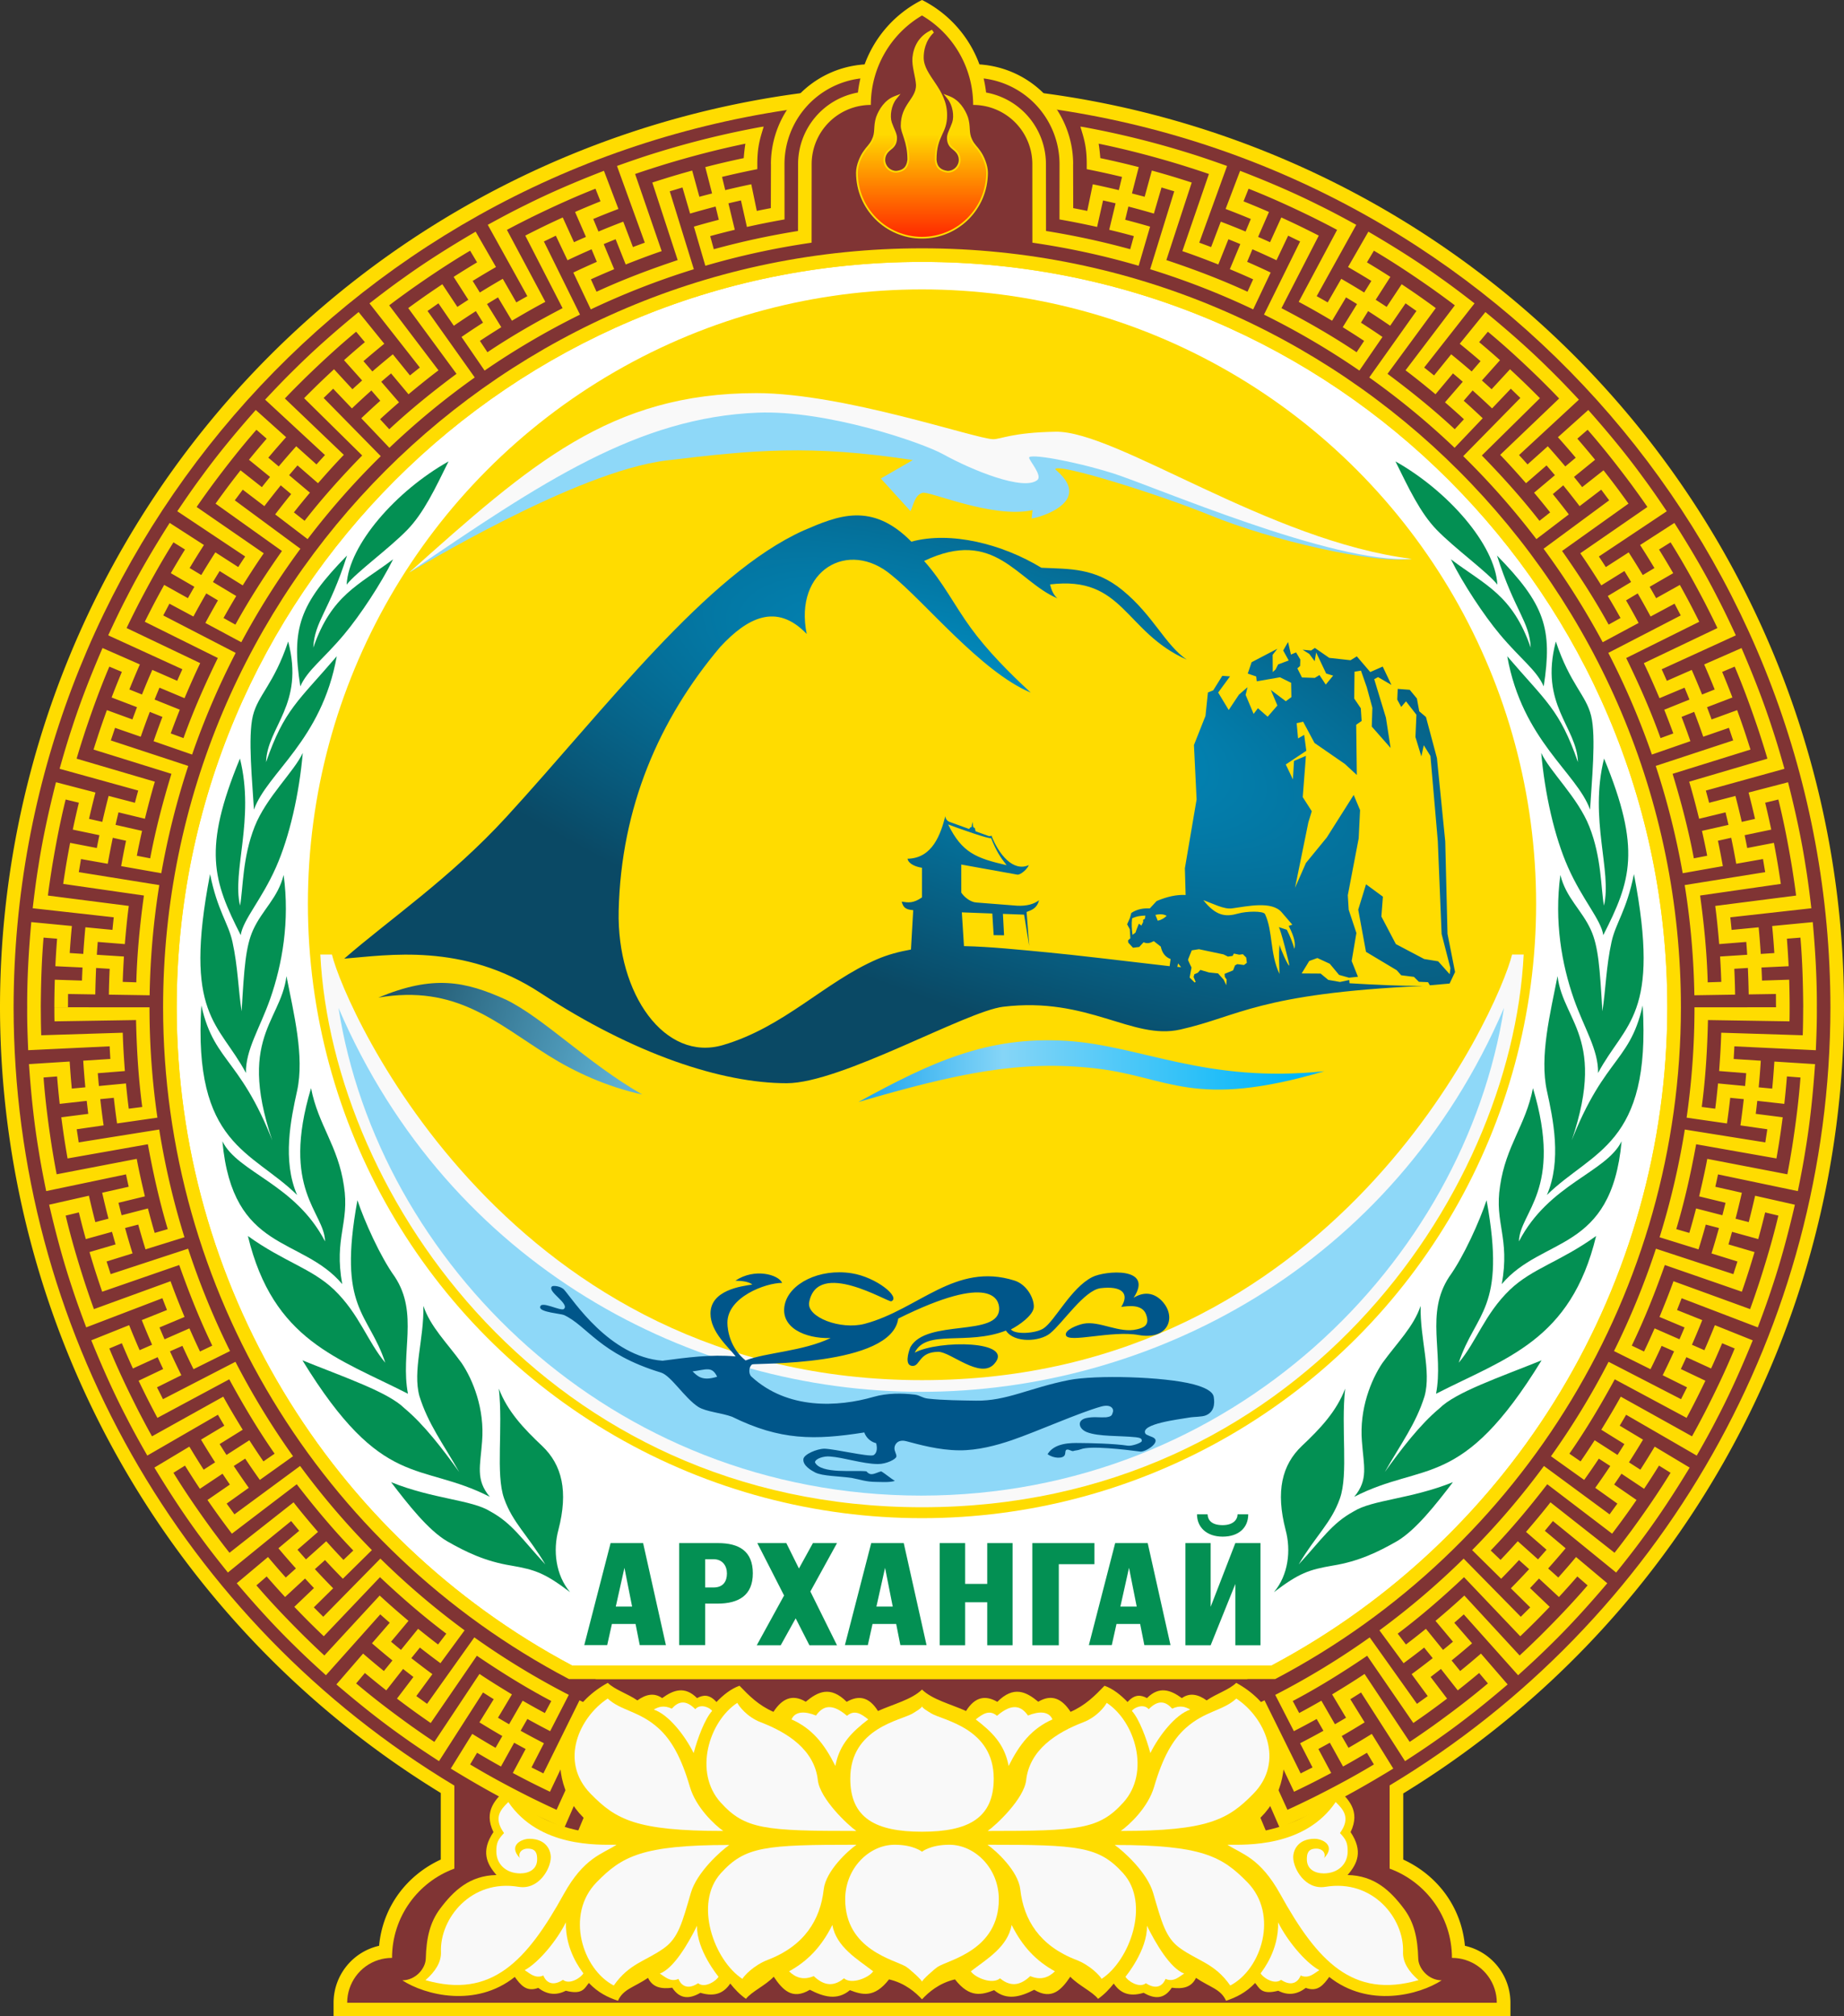
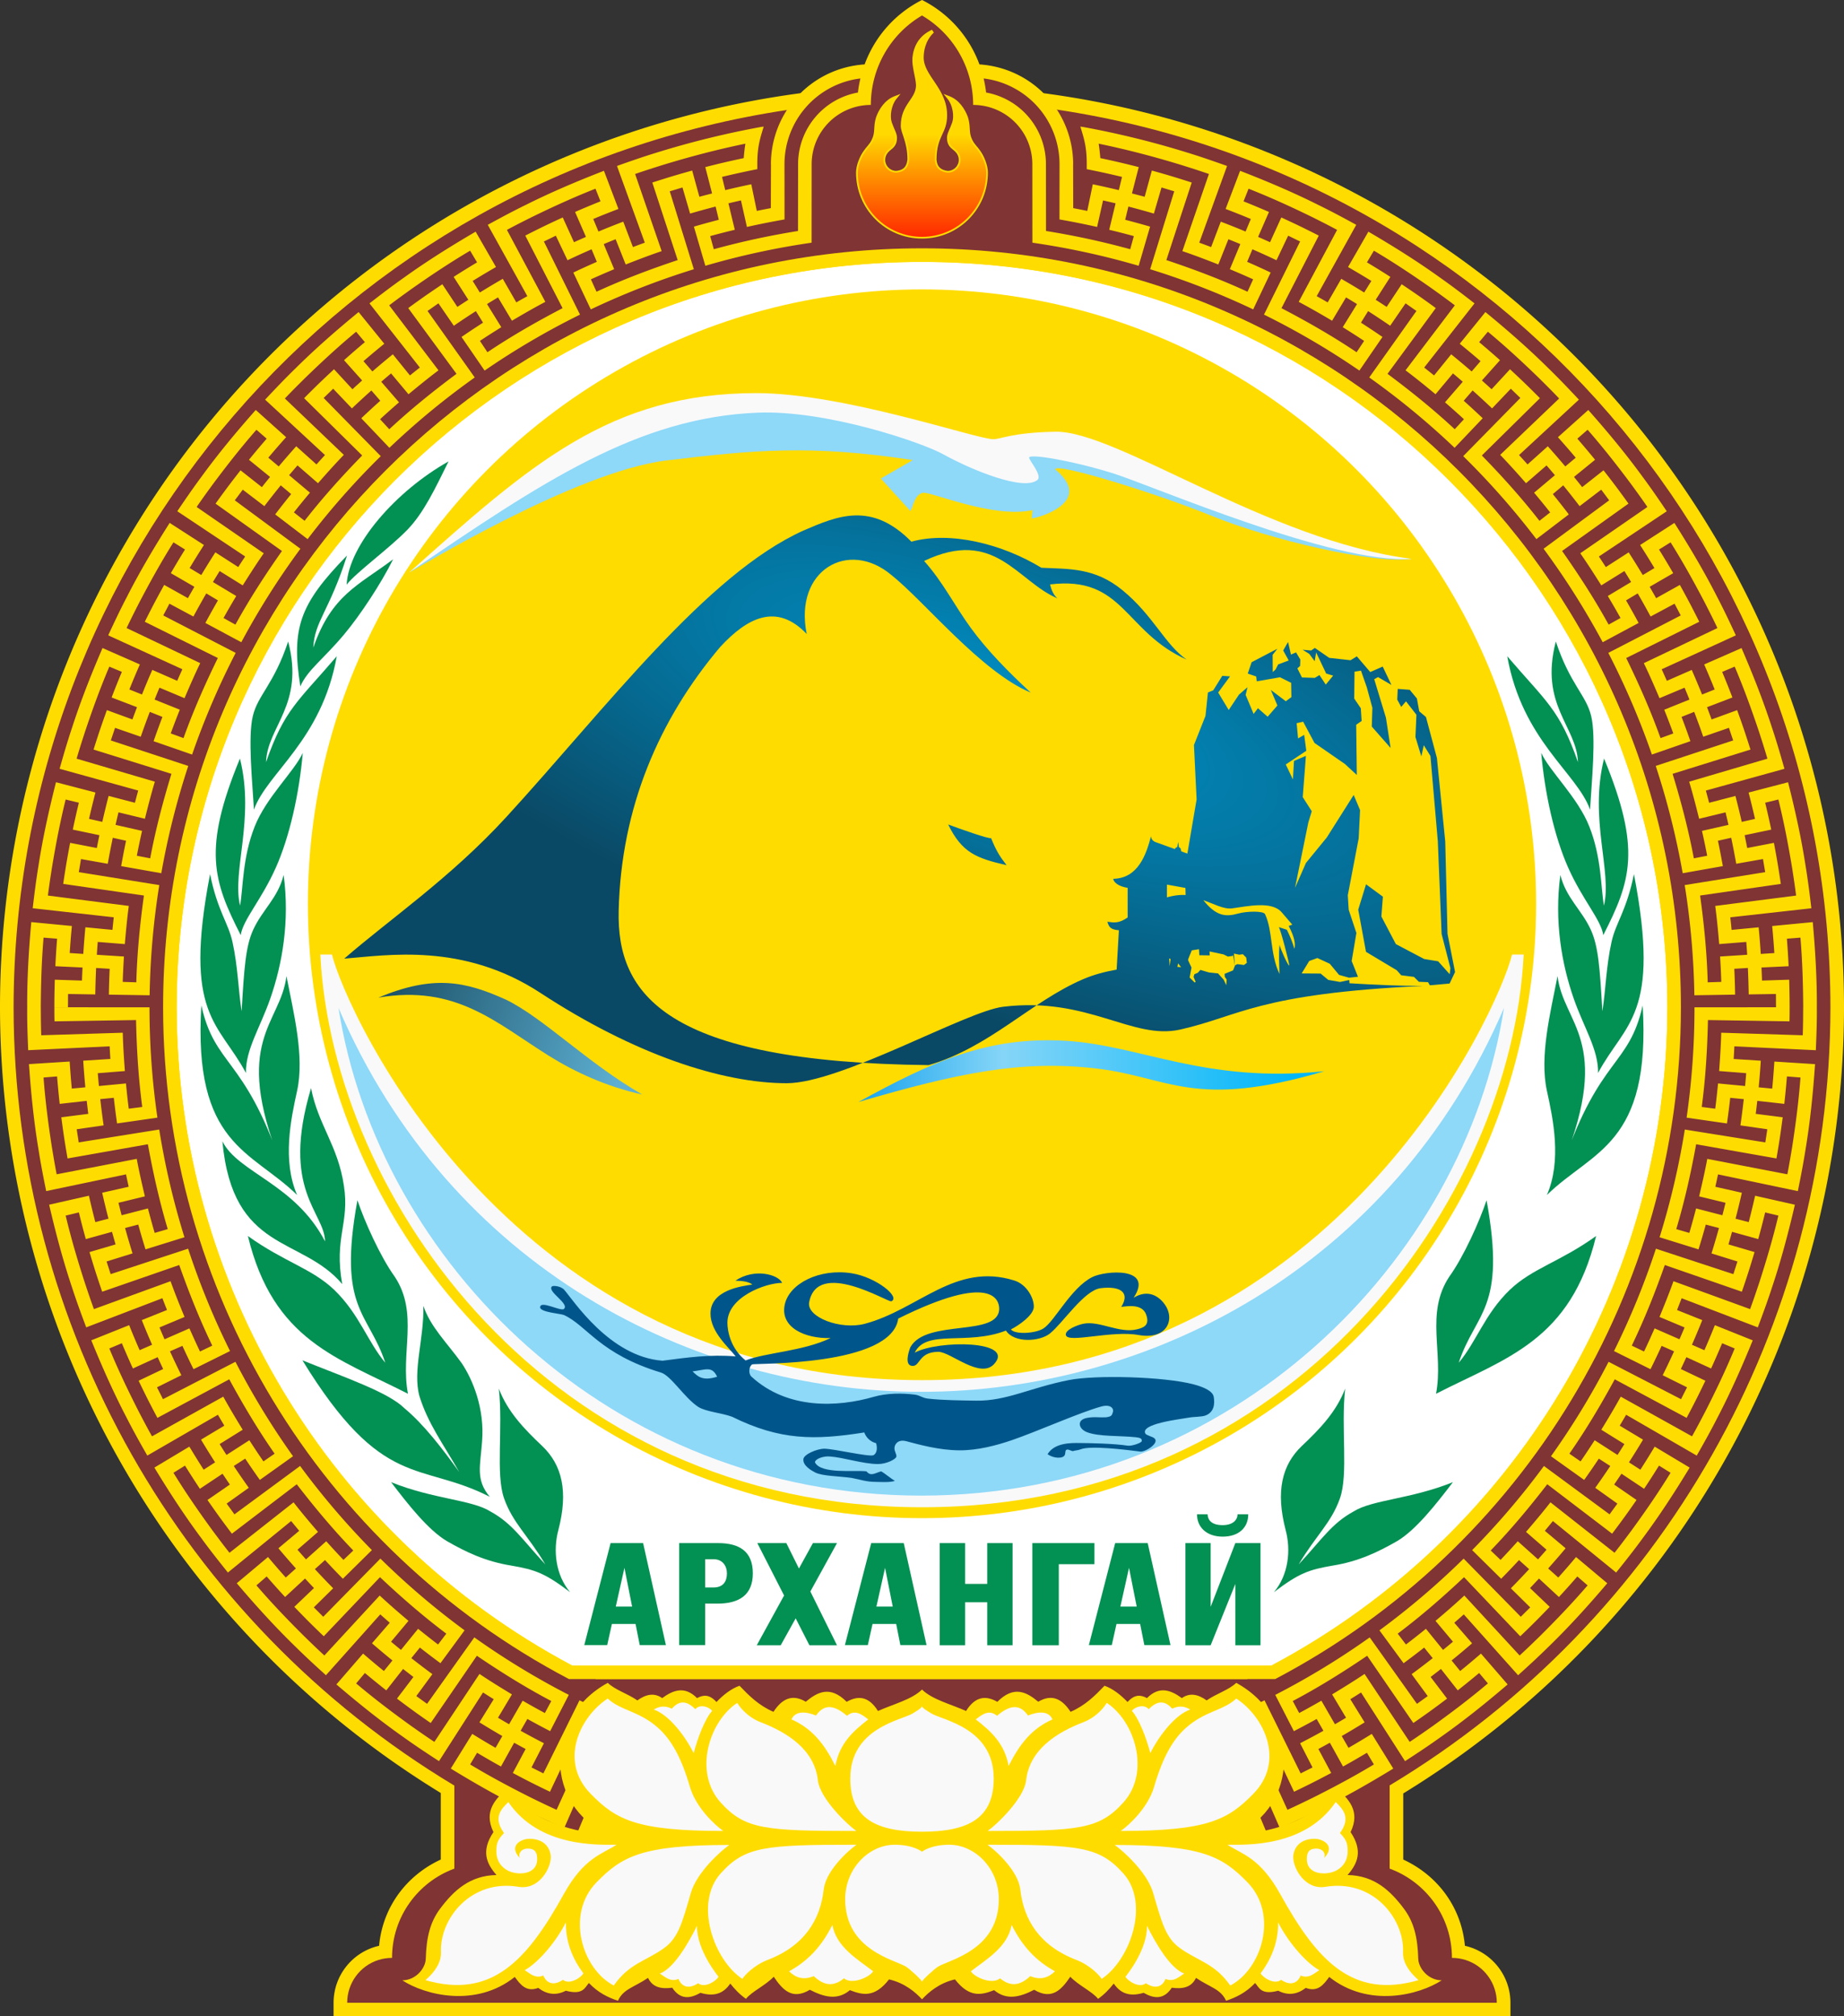
<svg xmlns="http://www.w3.org/2000/svg" xmlns:ns1="http://www.inkscape.org/namespaces/inkscape" xmlns:ns2="http://sodipodi.sourceforge.net/DTD/sodipodi-0.dtd" xmlns:xlink="http://www.w3.org/1999/xlink" width="1000" height="1092.999" viewBox="0 0 264.583 289.189" version="1.1" id="svg8" ns1:version="1.3.2 (091e20e, 2023-11-25, custom)" ns2:docname="Emblem of Arkhangai aimag.svg" xml:space="preserve">
  <rect x="0" y="0" width="264.583" height="289.189" fill="#333333" stroke="none" />
  <defs id="defs2">
    <ns1:path-effect effect="offset" id="path-effect145" is_visible="true" lpeversion="1.2" linejoin_type="miter" unit="mm" offset="2.6" miter_limit="4" attempt_force_join="false" update_on_knot_move="true" />
    <ns1:path-effect effect="offset" id="path-effect144" is_visible="true" lpeversion="1.2" linejoin_type="miter" unit="mm" offset="2.6" miter_limit="4" attempt_force_join="false" update_on_knot_move="true" />
    <ns1:path-effect effect="offset" id="path-effect143" is_visible="true" lpeversion="1.2" linejoin_type="miter" unit="mm" offset="2.6" miter_limit="10" attempt_force_join="false" update_on_knot_move="true" />
    <ns1:path-effect effect="offset" id="path-effect122" is_visible="true" lpeversion="1.2" linejoin_type="miter" unit="mm" offset="0" miter_limit="4" attempt_force_join="false" update_on_knot_move="true" />
    <linearGradient ns1:collect="always" id="linearGradient20">
      <stop style="stop-color:#0090c5;stop-opacity:1;" offset="0" id="stop19" />
      <stop style="stop-color:#0a4965;stop-opacity:1;" offset="0.974" id="stop20" />
    </linearGradient>
    <ns1:path-effect effect="offset" id="path-effect10" is_visible="true" lpeversion="1.2" linejoin_type="miter" unit="mm" offset="0.3" miter_limit="4" attempt_force_join="false" update_on_knot_move="true" />
    <ns1:path-effect effect="offset" id="path-effect3" is_visible="true" lpeversion="1.2" linejoin_type="miter" unit="mm" offset="0" miter_limit="4" attempt_force_join="false" update_on_knot_move="true" />
    <linearGradient ns1:collect="always" id="linearGradient1505">
      <stop style="stop-color:#1b5066;stop-opacity:1;" offset="0" id="stop1501" />
      <stop style="stop-color:#5eb0d3;stop-opacity:1;" offset="1" id="stop1503" />
    </linearGradient>
    <linearGradient ns1:collect="always" id="linearGradient1489">
      <stop style="stop-color:#0098eb;stop-opacity:1;" offset="0" id="stop1485" />
      <stop id="stop1499" offset="0.382" style="stop-color:#85d5f7;stop-opacity:1;" />
      <stop style="stop-color:#00b6f9;stop-opacity:1;" offset="1" id="stop1487" />
    </linearGradient>
    <linearGradient ns1:collect="always" id="linearGradient1546">
      <stop style="stop-color:#ffd900;stop-opacity:1;" offset="0" id="stop1542" />
      <stop style="stop-color:#ff2900;stop-opacity:1" offset="1" id="stop1544" />
    </linearGradient>
    <linearGradient ns1:collect="always" xlink:href="#linearGradient1546" id="linearGradient1548" x1="161.396" y1="-35.2" x2="161.396" y2="-17.217" gradientUnits="userSpaceOnUse" gradientTransform="matrix(0.82,0,0,0.82,0,-10.578)" />
    <linearGradient ns1:collect="always" xlink:href="#linearGradient1489" id="linearGradient1491" x1="146.542" y1="124.233" x2="229.08" y2="123.628" gradientUnits="userSpaceOnUse" gradientTransform="matrix(0.82,0,0,0.82,-2.032,-6.192)" />
    <linearGradient ns1:collect="always" xlink:href="#linearGradient1505" id="linearGradient1507" x1="68.474" y1="110.628" x2="110.569" y2="126.53" gradientUnits="userSpaceOnUse" gradientTransform="matrix(0.82,0,0,0.82,-1.838,-6.264)" />
    <radialGradient ns1:collect="always" xlink:href="#linearGradient20" id="radialGradient20" cx="215.805" cy="88.514" fx="215.805" fy="88.514" r="97.225" gradientTransform="matrix(-1.253,-0.453,0.155,-0.43,400.492,178.358)" gradientUnits="userSpaceOnUse" />
    <ns1:path-effect effect="offset" id="path-effect144-9" is_visible="true" lpeversion="1.2" linejoin_type="miter" unit="mm" offset="2.6" miter_limit="4" attempt_force_join="false" update_on_knot_move="true" />
    <ns1:path-effect effect="offset" id="path-effect122-7" is_visible="true" lpeversion="1.2" linejoin_type="miter" unit="mm" offset="0" miter_limit="4" attempt_force_join="false" update_on_knot_move="true" />
  </defs>
  <ns2:namedview id="base" pagecolor="#ffffff" bordercolor="#666666" borderopacity="1.0" ns1:pageopacity="0.0" ns1:pageshadow="2" ns1:zoom="0.24999999" ns1:cx="660.00003" ns1:cy="890.00004" ns1:document-units="mm" ns1:current-layer="g1546" showgrid="false" ns1:window-width="1600" ns1:window-height="837" ns1:window-x="-8" ns1:window-y="-8" ns1:window-maximized="1" ns1:snap-bbox="true" ns1:bbox-paths="true" ns1:bbox-nodes="true" ns1:snap-bbox-edge-midpoints="true" ns1:snap-bbox-midpoints="true" ns1:object-paths="true" ns1:snap-intersection-paths="true" ns1:snap-smooth-nodes="true" ns1:snap-midpoints="true" ns1:snap-object-midpoints="true" ns1:snap-center="true" ns1:object-nodes="true" showguides="true" ns1:snap-global="true" ns1:snap-nodes="true" units="px" ns1:document-rotation="0" ns1:showpageshadow="2" ns1:pagecheckerboard="0" ns1:deskcolor="#d1d1d1" />
  <g ns1:label="Layer 1" ns1:groupmode="layer" id="layer1" transform="translate(0,58.661)">
    <g id="g4055" transform="matrix(1,0,0,-1,8.2382995e-5,368.631)" />
    <g id="g4041" />
    <g id="g4045" />
    <g id="g4049" />
    <g id="g4037" />
    <g id="g4033" />
    <g id="g4063" transform="matrix(1,0,0,-1,8.2382995e-5,368.631)" />
    <g id="g4069" transform="matrix(1,0,0,-1,8.2382995e-5,368.631)" />
    <g id="g4077" transform="matrix(1,0,0,-1,8.2382995e-5,368.631)" />
    <g id="g4083" transform="matrix(1,0,0,-1,8.2382995e-5,368.631)" />
    <g id="g1546">
      <path ns1:connector-curvature="0" id="path842-7-7-4-5" d="M 132.292,-46.448 A 132.292,132.292 0 0 0 0,85.843 132.292,132.292 0 0 0 63.243,198.492 v 9.545 c -4.866,2.246 -8.333,6.76 -8.848,12.369 h -0.001 c -3.816,0.866 -6.528,4.256 -6.532,8.171 v 1.951 h 15.381 1.949 136.15 15.38 v -1.951 c 0,-3.915 -2.716,-7.306 -6.532,-8.171 h -8.2e-4 c -0.514,-5.609 -3.982,-10.123 -8.847,-12.369 v -9.481 A 132.292,132.292 0 0 0 264.583,85.843 132.292,132.292 0 0 0 132.292,-46.448 Z" style="fill:#ffdc00;fill-opacity:1;stroke:none;stroke-width:0;stroke-linecap:butt;stroke-miterlimit:4;stroke-dasharray:none;stroke-opacity:1;paint-order:normal" />
      <path ns2:nodetypes="sccccs" ns1:connector-curvature="0" id="path842-87-2" d="M 132.292,-21.097 C 73.23,-21.097 25.351,26.782 25.351,85.844 25.372,125.362 47.187,161.648 82.078,180.204 H 182.45 c 34.913,-18.541 56.75,-54.829 56.782,-94.36 0,-59.062 -47.879,-106.941 -106.941,-106.941 z" style="fill:#ffffff;fill-opacity:1;stroke:none;stroke-width:0;stroke-linecap:butt;stroke-miterlimit:4;stroke-dasharray:none;stroke-opacity:1;paint-order:normal" />
      <path ns1:connector-curvature="0" id="rect2771-8-1-8-5-7" d="m 132.294,-58.661 c -3.818,1.923 -6.761,5.227 -8.233,9.241 -4.704,0.293 -7.825,4.558 -11.159,6.537 C 49.184,-33.297 2.032,21.409 1.95,85.844 2.006,131.555 26.003,173.897 65.192,197.43 v 11.909 c -5.218,1.911 -8.941,6.923 -8.941,12.803 -0.657,0.002 -1.321,0.097 -1.947,0.297 -2.677,0.844 -4.487,3.334 -4.49,6.141 h 15.378 134.196 15.378 c 0,-2.807 -1.813,-5.297 -4.49,-6.141 -0.626,-0.2 -1.29,-0.295 -1.947,-0.297 0,-5.88 -3.723,-10.891 -8.941,-12.803 v -11.934 c 39.183,-23.527 63.181,-65.857 63.246,-111.561 -0.056,-64.47 -47.235,-119.213 -110.99,-128.785 -3.022,-2.044 -6.437,-6.186 -11.117,-6.479 -1.472,-4.014 -4.415,-7.317 -8.233,-9.241 z m -0.002,37.391 c 59.062,-1.9e-4 107.094,48.051 107.094,107.113 -0.04,41.094 -23.393,78.53 -60.441,96.309 H 85.501 C 48.417,164.4 25.025,126.958 24.968,85.844 24.968,26.782 73.231,-21.269 132.292,-21.269 Z" style="fill:#803434;fill-opacity:1;stroke:none;stroke-width:0.556;stroke-linecap:butt;stroke-miterlimit:4;stroke-dasharray:none;stroke-opacity:1;paint-order:normal" ns2:nodetypes="ccccccccccccccccccccccccccc" />
      <path ns1:connector-curvature="0" id="path842-7-2-0-8" d="M 132.292,-23.046 C 72.153,-23.047 23.401,25.705 23.401,85.844 23.43,126.268 45.853,163.348 81.636,182.153 h 101.331 C 218.743,163.343 241.156,126.263 241.183,85.844 241.182,25.705 192.43,-23.047 132.292,-23.046 Z m 0,1.949 c 59.062,2.5e-5 106.941,47.879 106.941,106.941 -0.034,39.531 -21.869,75.819 -56.782,94.36 H 82.078 C 47.187,161.648 25.373,125.362 25.351,85.844 25.351,26.782 73.23,-21.097 132.292,-21.097 Z" style="fill:#ffdc00;fill-opacity:1;stroke:none;stroke-width:0;stroke-linecap:butt;stroke-miterlimit:4;stroke-dasharray:none;stroke-opacity:1;paint-order:normal" />
      <path id="path1915-8-4-5-3" d="m 132.293,-58.661 a 16.838,16.838 0 0 0 -8.233,9.241 14.343,14.343 0 0 0 -13.448,14.298 h 0.007 l -0.017,6.31 c -0.635,0.12 -1.301,0.251 -2.014,0.399 l -0.792,-3.819 c -1.288,0.267 -2.531,0.547 -3.738,0.838 l -0.456,-1.895 c 1.748,-0.421 3.437,-0.791 5.06,-1.11 v -0.723 c 0,-2.546 0.409,-3.708 0.916,-5.383 l -0.388,0.053 c -5.043,0.923 -9.983,2.138 -14.824,3.634 -2.094,0.638 -3.978,1.298 -5.838,1.96 l 3.989,11 c -0.642,0.233 -1.187,0.438 -1.701,0.633 l -1.387,-3.646 c -1.23,0.467 -2.412,0.941 -3.559,1.418 l -0.75,-1.8 c 1.214,-0.508 2.417,-0.983 3.615,-1.441 l -2.079,-5.469 c -3.819,1.479 -7.578,3.068 -11.211,4.888 l 0.864,1.748 c 2.945,-1.435 5.954,-2.818 9.131,-4.069 l 0.722,1.812 c -1.243,0.497 -2.459,1.004 -3.648,1.524 l 1.559,3.575 c -0.623,0.275 -1.296,0.571 -1.713,0.764 l -1.616,-3.551 c -1.204,0.552 -2.401,1.111 -3.573,1.695 -0.682,0.338 -1.286,0.642 -1.802,0.908 l 5.351,10.406 c -3.663,1.91 -7.274,3.969 -10.781,6.321 l -1.078,-1.625 c 0.985,-0.656 2.016,-1.311 3.069,-1.966 l -2.051,-3.317 c 0.489,-0.303 1.021,-0.625 1.577,-0.958 l 2,3.347 c 1.559,-0.919 3.132,-1.831 4.792,-2.708 L 72.734,-25.691 c 1.456,-0.781 2.473,-1.283 3.571,-1.836 l -0.863,-1.748 -0.001,-8.2e-4 c -1.967,0.962 -3.722,1.911 -5.455,2.859 l 5.678,10.231 c -0.597,0.331 -1.103,0.62 -1.58,0.894 l -1.946,-3.381 c -1.14,0.656 -2.232,1.311 -3.289,1.963 l -1.026,-1.659 c 1.118,-0.694 2.232,-1.353 3.343,-1.995 l -2.919,-5.071 c -3.537,2.065 -6.999,4.227 -10.297,6.599 -1.79,1.261 -3.374,2.475 -4.935,3.685 l 7.225,9.204 c -0.537,0.421 -0.992,0.786 -1.419,1.132 l -2.455,-3.031 c -1.023,0.828 -1.998,1.647 -2.938,2.459 l -1.275,-1.475 c 0.994,-0.862 1.99,-1.69 2.985,-2.499 l -3.684,-4.545 c -3.166,2.598 -6.241,5.281 -9.123,8.144 h -8.2e-4 c -1.568,1.528 -2.94,2.978 -4.29,4.419 l 8.59,7.946 C 46.167,7.106 45.776,7.537 45.408,7.947 L 42.504,5.344 c -0.879,0.979 -1.711,1.942 -2.511,2.892 L 38.5,6.981 C 39.346,5.973 40.198,4.998 41.052,4.041 L 36.696,0.136 C 33.981,3.202 31.367,6.337 28.975,9.621 c -1.307,1.757 -2.432,3.405 -3.537,5.042 l 9.739,6.487 c -0.379,0.568 -0.697,1.056 -0.995,1.518 L 30.902,20.557 c -0.713,1.106 -1.383,2.188 -2.022,3.253 l -1.672,-1.003 c 0.676,-1.13 1.362,-2.225 2.054,-3.305 l -4.918,-3.168 c -2.196,3.457 -4.281,6.966 -6.124,10.587 -1.013,1.941 -1.863,3.747 -2.695,5.538 l 10.642,4.865 c -0.284,0.621 -0.521,1.153 -0.742,1.657 l -3.572,-1.566 c -0.529,1.205 -1.02,2.379 -1.482,3.531 l -1.81,-0.726 c 0.488,-1.222 0.993,-2.413 1.506,-3.589 l -5.358,-2.35 c -1.622,3.761 -3.124,7.555 -4.372,11.422 h -8.2e-4 c -0.693,2.077 -1.247,3.995 -1.785,5.895 l 11.278,3.121 c -0.182,0.658 -0.333,1.221 -0.471,1.753 l -3.774,-0.982 c -0.332,1.273 -0.631,2.511 -0.906,3.722 l -1.902,-0.43 c 0.289,-1.284 0.599,-2.54 0.92,-3.782 L 8.034,53.527 c -1.006,3.97 -1.891,7.955 -2.512,11.97 H 5.522 C 5.167,67.657 4.923,69.639 4.692,71.6 l 11.629,1.298 c -0.075,0.679 -0.134,1.258 -0.186,1.805 l -3.882,-0.373 c -0.126,1.31 -0.225,2.579 -0.304,3.819 l -1.946,-0.125 c 0.082,-1.314 0.189,-2.602 0.31,-3.879 L 4.487,73.586 C 4.121,77.665 3.878,81.74 3.901,85.803 l 1.95,8.19e-4 c 0.021,-3.276 0.113,-6.587 0.399,-9.99 l 1.943,0.155 c -0.105,1.334 -0.189,2.65 -0.25,3.946 l 3.895,0.185 c -0.029,0.681 -0.063,1.415 -0.076,1.875 L 7.863,81.85 c -0.038,1.324 -0.067,2.645 -0.065,3.954 h 8.197e-4 l 1.95,8.19e-4 c 0.021,-0.643 5.41e-4,-1.255 0.022,-1.906 l 3.9,0.062 c 0.021,-1.195 0.058,-2.462 0.119,-3.795 l 1.947,0.121 c -0.059,1.256 -0.098,2.491 -0.117,3.705 l 5.849,0.092 c 0.084,-5.213 0.532,-10.479 1.386,-15.805 L 11.305,66.424 c 0.113,-0.632 0.208,-1.238 0.317,-1.879 l 3.84,0.678 c 0.205,-1.177 0.448,-2.421 0.72,-3.728 l 1.903,0.427 c -0.258,1.231 -0.492,2.443 -0.702,3.639 l 5.76,1.017 C 24.049,61.445 25.327,56.315 27.012,51.191 L 15.899,47.534 c 0.212,-0.607 0.4,-1.19 0.61,-1.806 l 3.685,1.276 c 0.39,-1.13 0.825,-2.321 1.3,-3.567 l 1.812,0.723 c -0.449,1.175 -0.872,2.336 -1.269,3.483 l 5.526,1.916 c 1.707,-4.926 3.78,-9.789 6.254,-14.582 L 23.423,29.606 c 0.305,-0.566 0.584,-1.111 0.889,-1.686 l 3.437,1.843 c 0.564,-1.054 1.181,-2.16 1.848,-3.316 l 1.674,1 c -0.629,1.089 -1.231,2.168 -1.804,3.238 l 5.155,2.765 c 2.464,-4.594 5.281,-9.068 8.482,-13.409 l -9.415,-6.946 c 0.391,-0.51 0.752,-1.006 1.144,-1.526 l 3.102,2.364 c 0.723,-0.951 1.507,-1.947 2.348,-2.983 l 1.495,1.253 c -0.793,0.976 -1.557,1.947 -2.293,2.913 l 4.652,3.546 C 47.297,14.515 50.785,10.542 54.633,6.762 l -8.197,-8.347 c 0.467,-0.442 0.901,-0.874 1.371,-1.325 l 2.689,2.825 c 0.865,-0.825 1.796,-1.684 2.79,-2.574 l 1.279,1.474 c -0.938,0.838 -1.847,1.676 -2.725,2.513 l 4.033,4.236 c 3.776,-3.594 7.848,-6.965 12.246,-10.089 L 61.345,-14.064 c 0.531,-0.363 1.028,-0.721 1.563,-1.092 l 2.208,3.215 c 0.984,-0.678 2.041,-1.379 3.163,-2.1 l 1.029,1.657 c -1.058,0.679 -2.088,1.363 -3.088,2.05 l 3.313,4.821 c 4.297,-2.952 8.85,-5.636 13.687,-8.025 l -5.181,-10.49 c 0.581,-0.274 1.129,-0.549 1.715,-0.831 l 1.673,3.524 c 1.079,-0.514 2.232,-1.039 3.454,-1.573 l 0.755,1.799 c -1.152,0.503 -2.278,1.016 -3.374,1.537 l 2.509,5.284 c 4.71,-2.235 9.631,-4.165 14.784,-5.759 l -3.456,-11.177 c 0.617,-0.179 1.201,-0.364 1.825,-0.549 l 1.094,3.744 c 1.147,-0.336 2.369,-0.672 3.66,-1.007 l 0.459,1.895 c -1.217,0.315 -2.409,0.642 -3.574,0.983 l 1.642,5.615 c 5.039,-1.474 10.122,-2.568 15.246,-3.311 l 0.008,-11.264 a 8.492,8.492 0 0 1 8.492,-8.493 v -0.017 a 14.888,14.888 0 0 1 7.34,-12.811 14.888,14.888 0 0 1 7.34,12.811 v 0.017 a 8.492,8.492 0 0 1 8.492,8.493 l 0.008,11.264 c 5.124,0.744 10.207,1.837 15.246,3.311 l 1.642,-5.615 c -1.165,-0.341 -2.356,-0.668 -3.574,-0.983 l 0.459,-1.895 c 1.291,0.335 2.513,0.67 3.66,1.007 l 1.094,-3.744 c 0.624,0.186 1.208,0.371 1.825,0.549 l -3.456,11.177 c 5.153,1.594 10.074,3.524 14.784,5.759 l 2.509,-5.284 c -1.096,-0.521 -2.222,-1.033 -3.374,-1.537 l 0.755,-1.799 c 1.222,0.535 2.375,1.06 3.454,1.573 l 1.673,-3.524 c 0.587,0.282 1.134,0.557 1.715,0.831 l -5.181,10.49 c 4.837,2.389 9.39,5.073 13.687,8.025 l 3.313,-4.821 c -1,-0.688 -2.03,-1.371 -3.088,-2.05 l 1.029,-1.657 c 1.122,0.721 2.179,1.422 3.163,2.1 l 2.208,-3.215 c 0.535,0.371 1.032,0.73 1.563,1.092 l -6.773,9.538 c 4.398,3.124 8.47,6.495 12.246,10.089 l 4.033,-4.236 c -0.879,-0.837 -1.788,-1.675 -2.725,-2.513 l 1.279,-1.474 c 0.994,0.89 1.925,1.748 2.79,2.574 l 2.689,-2.825 c 0.469,0.451 0.904,0.883 1.371,1.325 l -8.197,8.347 c 3.848,3.781 7.336,7.754 10.496,11.9 l 4.652,-3.546 c -0.735,-0.966 -1.5,-1.937 -2.293,-2.913 l 1.495,-1.253 c 0.841,1.036 1.625,2.032 2.348,2.983 l 3.102,-2.364 c 0.392,0.52 0.753,1.015 1.144,1.526 l -9.415,6.946 c 3.202,4.342 6.018,8.816 8.482,13.409 l 5.155,-2.765 c -0.573,-1.07 -1.175,-2.149 -1.804,-3.238 l 1.674,-1 c 0.666,1.156 1.283,2.262 1.848,3.316 l 3.437,-1.843 c 0.305,0.575 0.583,1.12 0.889,1.686 l -10.395,5.37 c 2.475,4.793 4.547,9.656 6.254,14.582 l 5.526,-1.916 c -0.397,-1.147 -0.82,-2.308 -1.269,-3.483 l 1.812,-0.723 c 0.475,1.247 0.91,2.437 1.3,3.567 l 3.685,-1.276 c 0.21,0.616 0.398,1.199 0.61,1.806 l -11.113,3.657 c 1.686,5.124 2.963,10.254 3.869,15.388 l 5.76,-1.018 c -0.211,-1.195 -0.445,-2.408 -0.702,-3.639 l 1.903,-0.427 c 0.272,1.306 0.514,2.55 0.72,3.728 l 3.84,-0.678 c 0.11,0.641 0.204,1.247 0.317,1.879 l -11.551,1.855 c 0.854,5.326 1.302,10.593 1.386,15.805 l 5.849,-0.092 c -0.019,-1.214 -0.058,-2.449 -0.117,-3.705 l 1.947,-0.121 c 0.061,1.333 0.098,2.6 0.119,3.795 l 3.9,-0.062 c 0.021,0.651 5.5e-4,1.263 0.022,1.906 l 1.95,-8.2e-4 h 8.2e-4 c 0.002,-1.309 -0.027,-2.63 -0.065,-3.954 l -3.899,0.126 c -0.013,-0.46 -0.046,-1.194 -0.076,-1.875 l 3.896,-0.185 c -0.062,-1.296 -0.146,-2.612 -0.25,-3.946 l 1.943,-0.155 c 0.286,3.402 0.378,6.714 0.399,9.99 h -0.004 c -0.011,1.229 -0.008,2.364 -0.063,4.016 l -11.695,-0.368 c -0.051,1.876 -0.17,3.691 -0.304,5.496 l 3.887,0.31 c -0.052,0.645 -0.107,1.265 -0.161,1.838 l -3.881,-0.369 c -0.12,1.234 -0.25,2.449 -0.403,3.622 l -1.935,-0.247 c 0.555,-4.185 0.801,-8.334 0.891,-12.465 l 11.698,0.186 c 0.021,-0.581 0.021,-1.257 0.022,-2.018 h -1.949 l -8.2e-4,-8.2e-4 -11.703,0.004 c 8.2e-4,5.395 -0.388,10.667 -1.13,15.827 l 5.79,0.833 c 0.173,-1.201 0.329,-2.427 0.469,-3.677 l 1.942,0.189 c -0.149,1.326 -0.309,2.582 -0.481,3.765 l 3.86,0.556 c -0.095,0.644 -0.196,1.248 -0.286,1.884 l -11.552,-1.846 c -0.852,5.327 -2.07,10.471 -3.619,15.449 l 5.585,1.738 c 0.361,-1.159 0.709,-2.345 1.045,-3.556 l 1.888,0.493 c -0.357,1.285 -0.714,2.502 -1.071,3.643 l 3.724,1.159 c -0.196,0.621 -0.392,1.201 -0.581,1.815 l -11.115,-3.651 c -1.684,5.125 -3.7,10.012 -6.017,14.682 l 5.239,2.6 c 0.54,-1.087 1.072,-2.203 1.595,-3.346 l 1.786,0.786 c -0.556,1.213 -1.102,2.357 -1.634,3.427 l 3.495,1.734 c -0.292,0.582 -0.576,1.125 -0.86,1.701 l -10.398,-5.363 c -2.474,4.794 -5.237,9.3 -8.263,13.545 l 4.762,3.396 c 0.705,-0.988 1.406,-2.006 2.103,-3.052 l 1.639,1.059 c -0.741,1.11 -1.46,2.154 -2.155,3.126 l 3.176,2.264 c -0.38,0.528 -0.747,1.019 -1.118,1.543 l -9.42,-6.939 c -3.2,4.343 -6.642,8.355 -10.302,12.068 l 4.165,4.107 c 0.852,-0.864 1.706,-1.758 2.561,-2.681 l 1.451,1.304 c -0.907,0.978 -1.782,1.895 -2.622,2.746 l 2.777,2.738 c -0.459,0.461 -0.899,0.888 -1.349,1.347 l -8.203,-8.342 c -3.847,3.782 -7.879,7.199 -12.08,10.287 l 3.463,4.714 c 0.978,-0.718 1.962,-1.466 2.952,-2.242 l 1.227,1.517 c -1.05,0.823 -2.059,1.589 -3.023,2.296 l 2.309,3.143 c -0.527,0.383 -1.027,0.734 -1.544,1.116 l -6.781,-9.533 c -4.397,3.126 -8.918,5.862 -13.555,8.246 l 2.674,5.202 c 1.08,-0.555 2.17,-1.138 3.269,-1.748 l 0.971,1.693 c -1.167,0.646 -2.285,1.243 -3.348,1.789 l 1.784,3.469 c -0.58,0.295 -1.131,0.563 -1.702,0.858 l -5.187,-10.487 c -4.836,2.391 -7.661,4.378 -12.616,5.999 l -0.255,5.56 c 1.154,-0.377 2.322,-0.78 3.504,-1.208 l 0.691,1.825 c -1.255,0.453 -2.452,0.866 -3.589,1.236 l 1.213,3.708 c -0.62,0.199 -1.205,0.376 -1.816,0.578 l 0.578,1.864 c 1.252,-0.384 2.505,-0.803 3.758,-1.231 l -1.272,-3.686 c 0.436,-0.147 1.127,-0.397 1.768,-0.626 l 1.33,3.667 c 1.22,-0.442 2.452,-0.911 3.695,-1.407 l 0.723,1.811 c -1.515,0.612 -3.023,1.177 -4.526,1.707 l 5.491,8.2e-4 c 0.562,-0.225 1.124,-0.452 1.685,-0.683 l -2.256,-5.398 c -1.184,0.493 -2.384,0.976 -3.615,1.443 l -0.694,-1.822 c 1.161,-0.443 2.344,-0.913 3.557,-1.421 l -1.504,-3.6 c 0.507,-0.212 1.043,-0.439 1.669,-0.712 l 4.679,10.724 c 1.805,-0.801 3.626,-1.619 5.585,-2.597 3.653,-1.78 7.197,-3.803 10.692,-5.938 l -3.082,-4.974 c -1.091,0.674 -2.2,1.341 -3.341,1.997 l -0.973,-1.689 c 1.076,-0.621 2.169,-1.272 3.288,-1.966 l -2.054,-3.316 c 0.467,-0.29 0.961,-0.599 1.535,-0.968 l 6.316,9.85 c 1.656,-1.076 3.325,-2.172 5.104,-3.448 3.325,-2.335 6.505,-4.893 9.618,-7.555 l -3.829,-4.424 c -0.971,0.838 -1.96,1.673 -2.983,2.501 l -1.229,-1.514 c 0.964,-0.783 1.942,-1.599 2.937,-2.461 l -2.553,-2.95 c 0.416,-0.36 0.854,-0.743 1.363,-1.198 l 7.794,8.727 c 1.465,-1.324 2.939,-2.671 4.494,-4.212 2.914,-2.832 5.649,-5.861 8.302,-8.981 l -4.481,-3.762 c -0.826,0.981 -1.67,1.962 -2.55,2.941 l -1.453,-1.301 c 0.828,-0.926 1.664,-1.886 2.51,-2.894 l -2.986,-2.507 c 0.353,-0.421 0.725,-0.87 1.156,-1.4 l 9.076,7.385 c 1.237,-1.539 2.48,-3.101 3.772,-4.869 l -8.2e-4,-8.1e-4 c 2.429,-3.257 4.652,-6.68 6.778,-10.18 l -5.019,-3.007 c -0.661,1.099 -1.34,2.201 -2.053,3.307 l -1.639,-1.054 c 0.671,-1.045 1.344,-2.125 2.02,-3.254 l -3.346,-2.005 c 0.282,-0.472 0.58,-0.973 0.921,-1.565 l 10.13,5.857 c 0.978,-1.716 1.958,-3.455 2.954,-5.405 h -8.2e-4 c 1.883,-3.6 3.536,-7.333 5.082,-11.125 l -5.431,-2.175 c -0.478,1.19 -0.975,2.385 -1.504,3.59 l -1.787,-0.781 c 0.498,-1.138 0.992,-2.312 1.48,-3.534 l -3.62,-1.45 c 0.204,-0.511 0.417,-1.053 0.661,-1.69 l 10.929,4.181 c 0.694,-1.849 1.387,-3.721 2.062,-5.804 1.29,-3.853 2.332,-7.799 3.258,-11.788 l -5.707,-1.288 c -0.284,1.251 -0.585,2.509 -0.918,3.783 l -1.888,-0.49 c 0.311,-1.202 0.615,-2.439 0.904,-3.722 l -3.806,-0.859 c 0.121,-0.537 0.246,-1.105 0.387,-1.774 l 11.452,2.399 c 0.393,-1.935 0.78,-3.893 1.117,-6.056 h 8.2e-4 c 0.665,-4.008 1.069,-8.069 1.353,-12.155 l -5.839,-0.371 c -0.083,1.28 -0.182,2.57 -0.308,3.88 l -1.941,-0.184 c 0.118,-1.236 0.221,-2.505 0.302,-3.819 l -3.892,-0.247 c 0.034,-0.549 0.069,-1.13 0.101,-1.812 l 11.688,0.557 c 0.082,-1.973 0.165,-3.968 0.144,-6.157 h -1.947 l 1.949,-8.19e-4 c 0.022,-4.063 -0.22,-8.137 -0.586,-12.216 l -5.824,0.559 c 0.121,1.277 0.228,2.566 0.31,3.879 l -1.946,0.125 c -0.08,-1.239 -0.179,-2.509 -0.304,-3.819 l -3.882,0.373 c -0.052,-0.547 -0.111,-1.127 -0.186,-1.805 l 11.629,-1.298 c -0.231,-1.961 -0.475,-3.942 -0.83,-6.103 h -8.2e-4 c -0.62,-4.015 -1.505,-8 -2.512,-11.97 l -5.662,1.474 c 0.321,1.242 0.631,2.498 0.92,3.782 l -1.902,0.43 c -0.275,-1.211 -0.574,-2.449 -0.906,-3.722 l -3.774,0.982 c -0.139,-0.532 -0.289,-1.095 -0.471,-1.753 l 11.278,-3.121 c -0.538,-1.9 -1.092,-3.818 -1.785,-5.895 h -8.2e-4 c -1.248,-3.867 -2.751,-7.661 -4.372,-11.422 l -5.358,2.35 c 0.513,1.175 1.018,2.367 1.506,3.589 l -1.81,0.726 c -0.463,-1.153 -0.954,-2.327 -1.482,-3.531 l -3.572,1.566 c -0.221,-0.504 -0.458,-1.036 -0.742,-1.657 l 10.642,-4.865 c -0.832,-1.791 -1.682,-3.597 -2.695,-5.538 -1.844,-3.621 -3.928,-7.13 -6.124,-10.587 l -4.918,3.168 c 0.693,1.079 1.379,2.175 2.054,3.305 l -1.672,1.003 c -0.639,-1.065 -1.309,-2.147 -2.022,-3.253 l -3.28,2.111 c -0.298,-0.462 -0.616,-0.95 -0.995,-1.518 l 9.739,-6.487 c -1.105,-1.637 -2.23,-3.285 -3.537,-5.042 -2.393,-3.284 -5.006,-6.419 -7.722,-9.485 l -4.356,3.905 c 0.855,0.956 1.706,1.931 2.552,2.94 L 224.593,8.236 C 223.793,7.286 222.961,6.323 222.082,5.344 l -2.904,2.603 C 218.81,7.537 218.419,7.106 217.956,6.605 l 8.59,-7.946 c -1.35,-1.442 -2.722,-2.892 -4.29,-4.42 h -8.2e-4 c -2.882,-2.864 -5.957,-5.546 -9.123,-8.144 l -3.684,4.545 c 0.995,0.809 1.991,1.637 2.985,2.499 l -1.275,1.475 c -0.94,-0.812 -1.915,-1.631 -2.938,-2.459 l -2.455,3.031 c -0.428,-0.346 -0.882,-0.711 -1.419,-1.132 l 7.225,-9.204 c -1.561,-1.21 -3.145,-2.425 -4.935,-3.685 -3.299,-2.372 -6.76,-4.534 -10.297,-6.599 l -2.919,5.071 c 1.111,0.641 2.224,1.301 3.343,1.995 l -1.026,1.659 c -1.057,-0.653 -2.148,-1.308 -3.289,-1.963 l -1.946,3.381 c -0.477,-0.274 -0.983,-0.563 -1.58,-0.894 l 5.678,-10.231 c -1.732,-0.948 -3.488,-1.897 -5.455,-2.859 l -8.2e-4,8.2e-4 -0.863,1.748 c 1.098,0.553 2.115,1.054 3.571,1.836 l -5.511,10.321 c 1.66,0.877 3.233,1.789 4.792,2.708 l 2,-3.347 c 0.555,0.333 1.088,0.655 1.577,0.958 l -2.051,3.317 c 1.053,0.655 2.084,1.309 3.069,1.966 l -1.078,1.625 c -3.505,-2.351 -7.116,-4.41 -10.78,-6.32 l 5.351,-10.406 c -0.516,-0.266 -1.12,-0.57 -1.802,-0.908 -1.172,-0.583 -2.369,-1.142 -3.573,-1.695 l -1.616,3.551 c -0.417,-0.193 -1.09,-0.489 -1.713,-0.764 l 1.559,-3.575 c -1.189,-0.519 -2.406,-1.027 -3.648,-1.524 l 0.722,-1.812 c 3.177,1.251 6.187,2.634 9.131,4.069 l 0.864,-1.748 c -3.633,-1.82 -7.392,-3.409 -11.211,-4.888 l -2.079,5.469 c 1.198,0.458 2.401,0.933 3.615,1.441 l -0.75,1.8 c -1.147,-0.478 -2.328,-0.951 -3.558,-1.418 l -1.387,3.646 c -0.514,-0.195 -1.059,-0.4 -1.701,-0.633 l 3.989,-11 c -1.861,-0.662 -3.744,-1.322 -5.838,-1.96 -4.84,-1.497 -9.781,-2.712 -14.823,-3.634 l -0.388,-0.053 c 0.506,1.675 0.916,2.837 0.916,5.383 v 0.723 c 1.624,0.319 3.312,0.689 5.06,1.11 l -0.456,1.895 c -1.208,-0.29 -2.45,-0.571 -3.738,-0.838 l -0.792,3.819 c -0.714,-0.148 -1.379,-0.278 -2.014,-0.399 l -0.017,-6.31 h 0.007 a 14.343,14.343 0 0 0 -13.449,-14.298 16.838,16.838 0 0 0 -8.233,-9.241 z M 9.749,85.805 h -1.949 c 5.655e-4,0.761 5.41e-4,1.437 0.022,2.018 l 11.698,-0.186 c 0.09,4.13 0.336,8.279 0.891,12.465 l -1.935,0.247 c -0.153,-1.173 -0.283,-2.388 -0.403,-3.622 l -3.881,0.37 c -0.055,-0.573 -0.109,-1.193 -0.161,-1.838 l 3.887,-0.31 c -0.134,-1.805 -0.254,-3.62 -0.304,-5.496 L 5.916,89.819 C 5.861,88.168 5.863,87.033 5.853,85.803 h -0.004 -1.947 c -0.021,2.189 0.062,4.184 0.144,6.157 L 15.733,91.403 c 0.031,0.682 0.067,1.263 0.101,1.812 l -3.892,0.247 c 0.082,1.313 0.185,2.582 0.302,3.819 l -1.941,0.184 c -0.126,-1.31 -0.225,-2.6 -0.308,-3.88 l -5.839,0.371 c 0.284,4.086 0.689,8.146 1.353,12.155 h 8.196e-4 c 0.337,2.163 0.724,4.121 1.117,6.056 l 11.452,-2.399 c 0.14,0.668 0.266,1.237 0.387,1.774 l -3.806,0.859 c 0.289,1.284 0.593,2.52 0.904,3.722 l -1.888,0.49 c -0.332,-1.273 -0.633,-2.532 -0.918,-3.783 l -5.707,1.288 c 0.926,3.989 1.968,7.936 3.258,11.788 0.675,2.083 1.368,3.955 2.062,5.804 l 10.929,-4.181 c 0.244,0.638 0.457,1.18 0.661,1.69 l -3.62,1.45 c 0.489,1.222 0.983,2.396 1.48,3.534 l -1.787,0.781 c -0.529,-1.205 -1.026,-2.4 -1.504,-3.59 l -5.431,2.175 c 1.546,3.793 3.199,7.525 5.082,11.125 h -8.2e-4 c 0.996,1.95 1.976,3.689 2.954,5.405 L 31.267,144.243 c 0.341,0.591 0.639,1.093 0.921,1.565 l -3.346,2.005 c 0.676,1.129 1.348,2.209 2.02,3.254 l -1.639,1.054 c -0.713,-1.106 -1.393,-2.208 -2.053,-3.307 l -5.019,3.007 c 2.126,3.5 4.349,6.923 6.778,10.18 l -8.2e-4,8.2e-4 c 1.292,1.768 2.535,3.329 3.772,4.869 l 9.076,-7.385 c 0.431,0.53 0.803,0.979 1.156,1.4 l -2.986,2.507 c 0.846,1.008 1.681,1.969 2.51,2.894 l -1.453,1.301 c -0.879,-0.979 -1.723,-1.96 -2.55,-2.941 l -4.481,3.762 c 2.653,3.12 5.389,6.149 8.302,8.981 1.555,1.541 3.029,2.888 4.494,4.212 l 7.794,-8.727 c 0.509,0.455 0.948,0.838 1.363,1.198 l -2.553,2.95 c 0.995,0.861 1.972,1.678 2.937,2.461 l -1.229,1.514 c -1.023,-0.828 -2.012,-1.663 -2.983,-2.501 l -3.829,4.424 c 3.113,2.661 6.293,5.219 9.618,7.555 1.779,1.276 3.448,2.372 5.104,3.448 l 6.316,-9.85 c 0.575,0.369 1.068,0.678 1.535,0.968 l -2.054,3.316 c 1.118,0.693 2.212,1.345 3.288,1.966 l -0.973,1.689 c -1.141,-0.656 -2.249,-1.323 -3.341,-1.997 l -3.082,4.974 c 3.495,2.135 7.039,4.158 10.692,5.938 1.958,0.978 3.78,1.797 5.585,2.597 l 4.679,-10.724 c 0.626,0.273 1.161,0.5 1.669,0.712 l -1.504,3.6 c 1.214,0.508 2.397,0.978 3.557,1.421 l -0.694,1.821 c -1.23,-0.467 -2.431,-0.951 -3.615,-1.443 l -2.256,5.398 c 0.561,0.23 1.123,0.458 1.685,0.683 l 5.491,-8.2e-4 c -1.503,-0.53 -3.011,-1.094 -4.526,-1.707 l 0.723,-1.811 c 1.243,0.495 2.475,0.965 3.695,1.407 l 1.33,-3.667 c 0.642,0.229 1.333,0.479 1.768,0.626 l -1.272,3.686 c 1.253,0.428 2.506,0.847 3.758,1.231 l 0.578,-1.864 c -0.611,-0.201 -1.196,-0.378 -1.816,-0.578 l 1.211,-3.708 c -1.137,-0.37 -2.334,-0.783 -3.589,-1.236 l 0.691,-1.825 c 1.182,0.428 2.351,0.831 3.504,1.208 l -0.255,-5.56 c -4.955,-1.621 -7.78,-3.608 -12.616,-5.999 l -5.187,10.487 c -0.571,-0.295 -1.122,-0.563 -1.702,-0.858 l 1.784,-3.469 c -1.064,-0.546 -2.181,-1.143 -3.348,-1.789 l 0.971,-1.693 c 1.1,0.61 2.19,1.193 3.269,1.748 l 2.674,-5.202 c -4.636,-2.384 -9.158,-5.121 -13.555,-8.246 l -6.781,9.533 c -0.517,-0.382 -1.018,-0.733 -1.544,-1.116 l 2.309,-3.144 c -0.964,-0.707 -1.973,-1.474 -3.023,-2.296 l 1.227,-1.517 c 0.989,0.776 1.974,1.524 2.952,2.242 l 3.463,-4.714 c -4.201,-3.087 -8.233,-6.505 -12.08,-10.287 l -8.203,8.343 c -0.45,-0.459 -0.89,-0.885 -1.349,-1.347 l 2.777,-2.738 c -0.84,-0.85 -1.715,-1.767 -2.622,-2.746 l 1.451,-1.304 c 0.854,0.923 1.708,1.817 2.561,2.681 l 4.165,-4.107 c -3.66,-3.713 -7.101,-7.725 -10.302,-12.068 l -9.42,6.939 c -0.372,-0.524 -0.738,-1.015 -1.118,-1.543 l 3.176,-2.264 c -0.695,-0.973 -1.414,-2.017 -2.155,-3.126 l 1.639,-1.059 c 0.698,1.046 1.398,2.065 2.103,3.052 l 4.762,-3.396 c -3.026,-4.245 -5.79,-8.751 -8.263,-13.545 l -10.398,5.363 c -0.284,-0.577 -0.568,-1.119 -0.86,-1.701 l 3.495,-1.734 c -0.532,-1.07 -1.078,-2.215 -1.634,-3.427 l 1.786,-0.786 c 0.523,1.143 1.055,2.259 1.595,3.346 l 5.239,-2.6 c -2.317,-4.67 -4.333,-9.557 -6.017,-14.682 l -11.115,3.651 c -0.189,-0.614 -0.384,-1.194 -0.581,-1.815 l 3.724,-1.159 c -0.356,-1.141 -0.713,-2.358 -1.071,-3.643 l 1.888,-0.493 c 0.336,1.212 0.683,2.398 1.045,3.556 l 5.585,-1.738 c -1.549,-4.978 -2.767,-10.122 -3.619,-15.449 l -11.552,1.846 c -0.09,-0.636 -0.191,-1.24 -0.286,-1.884 l 3.86,-0.556 c -0.172,-1.183 -0.332,-2.44 -0.481,-3.765 l 1.942,-0.189 c 0.14,1.25 0.296,2.475 0.469,3.677 l 5.79,-0.833 C 21.839,96.475 21.451,91.202 21.452,85.808 L 9.749,85.804 Z M 123.453,-47.409 a 16.838,16.838 0 0 0 -0.355,2.019 10.442,10.442 0 0 0 -8.587,10.268 l -0.011,9.589 c -4.111,0.66 -8.138,1.531 -12.082,2.617 l -0.517,-1.881 c 1.14,-0.316 2.325,-0.616 3.529,-0.909 l -0.913,-3.791 c 0.559,-0.135 1.166,-0.276 1.798,-0.418 l 0.854,3.804 c 1.806,-0.406 3.606,-0.763 5.398,-1.076 l -0.007,-7.934 a 12.393,12.393 0 0 1 10.892,-12.287 z m 17.68,0 a 12.393,12.393 0 0 1 10.892,12.287 l -0.007,7.934 c 1.792,0.313 3.592,0.67 5.398,1.076 l 0.854,-3.804 c 0.631,0.143 1.239,0.283 1.798,0.418 l -0.913,3.791 c 1.205,0.293 2.389,0.593 3.53,0.909 l -0.517,1.881 c -3.944,-1.086 -7.971,-1.957 -12.082,-2.617 l -0.011,-9.589 a 10.442,10.442 0 0 0 -8.587,-10.268 16.838,16.838 0 0 0 -0.355,-2.019 z m -34.185,9.355 c -0.108,0.697 -0.183,1.386 -0.237,2.071 -1.874,0.393 -3.71,0.824 -5.514,1.289 l 0.974,3.777 c -0.659,0.173 -1.379,0.353 -1.822,0.478 l -1.033,-3.761 c -1.276,0.355 -2.546,0.718 -3.796,1.109 -0.727,0.226 -1.373,0.43 -1.924,0.611 l 3.639,11.121 c -3.919,1.307 -7.81,2.769 -11.644,4.537 l -0.808,-1.776 c 1.076,-0.492 2.199,-0.975 3.342,-1.455 l -1.502,-3.6 c 0.531,-0.222 1.108,-0.456 1.709,-0.697 l 1.446,3.621 c 1.684,-0.661 3.383,-1.313 5.16,-1.916 l -3.81,-11.062 c 1.561,-0.541 2.646,-0.875 3.817,-1.247 4.001,-1.233 8.116,-2.303 12.004,-3.1 z m 50.69,0 c 3.888,0.797 8.003,1.868 12.004,3.1 1.172,0.372 2.256,0.706 3.817,1.247 l -3.81,11.062 c 1.777,0.603 3.476,1.255 5.16,1.916 l 1.446,-3.621 c 0.601,0.241 1.178,0.475 1.709,0.697 l -1.502,3.6 c 1.143,0.48 2.266,0.963 3.342,1.455 l -0.808,1.776 c -3.834,-1.768 -7.725,-3.23 -11.644,-4.537 l 3.639,-11.121 c -0.552,-0.181 -1.198,-0.386 -1.924,-0.611 -1.25,-0.391 -2.52,-0.754 -3.796,-1.109 l -1.033,3.761 c -0.443,-0.125 -1.162,-0.304 -1.822,-0.478 l 0.974,-3.777 c -1.805,-0.465 -3.641,-0.896 -5.514,-1.289 -0.054,-0.685 -0.129,-1.374 -0.237,-2.071 z m -90.185,15.347 0.999,1.674 c -1.149,0.687 -2.269,1.381 -3.361,2.082 l 2.105,3.283 c -0.572,0.37 -1.19,0.769 -1.571,1.025 l -2.156,-3.251 c -1.101,0.736 -2.196,1.477 -3.261,2.239 -0.62,0.441 -1.168,0.837 -1.635,1.181 l 6.928,9.429 c -3.315,2.466 -6.555,5.069 -9.645,7.946 L 54.535,1.467 c 0.868,-0.804 1.784,-1.613 2.72,-2.426 L 54.704,-3.91 c 0.434,-0.377 0.911,-0.78 1.406,-1.196 l 2.503,2.99 c 1.394,-1.154 2.803,-2.304 4.303,-3.432 l -7.074,-9.32 c 1.314,-1.002 2.24,-1.657 3.237,-2.376 2.681,-1.883 5.435,-3.725 8.374,-5.462 z m 129.68,0 c 2.939,1.738 5.693,3.58 8.374,5.462 0.997,0.719 1.923,1.374 3.237,2.376 l -7.074,9.32 c 1.5,1.128 2.909,2.278 4.303,3.432 l 2.503,-2.99 c 0.496,0.416 0.972,0.82 1.406,1.196 l -2.551,2.951 c 0.936,0.813 1.851,1.622 2.72,2.426 l -1.322,1.435 c -3.09,-2.877 -6.33,-5.48 -9.645,-7.946 l 6.928,-9.429 c -0.468,-0.345 -1.015,-0.74 -1.635,-1.181 -1.065,-0.761 -2.159,-1.503 -3.261,-2.239 l -2.156,3.251 c -0.382,-0.257 -0.999,-0.655 -1.571,-1.025 l 2.105,-3.283 c -1.092,-0.701 -2.213,-1.395 -3.361,-2.082 z m -146.032,11.622 1.252,1.494 c -1.026,0.86 -2.023,1.723 -2.991,2.588 l 2.598,2.908 c -0.506,0.456 -1.053,0.947 -1.389,1.26 l -2.643,-2.868 c -0.971,0.901 -1.934,1.806 -2.865,2.726 -0.542,0.534 -1.021,1.011 -1.428,1.425 l 8.333,8.215 C 49.084,9.621 46.297,12.705 43.701,16.034 L 42.169,14.826 c 0.73,-0.931 1.506,-1.875 2.302,-2.826 L 41.485,9.491 c 0.369,-0.441 0.776,-0.914 1.2,-1.403 l 2.944,2.555 C 46.822,9.283 48.033,7.925 49.335,6.574 l -8.46,-8.084 c 1.139,-1.197 1.95,-1.991 2.821,-2.859 2.349,-2.283 4.777,-4.537 7.404,-6.717 z m 162.385,0 c 2.627,2.181 5.055,4.434 7.404,6.717 0.871,0.868 1.681,1.661 2.821,2.859 l -8.46,8.084 c 1.303,1.351 2.513,2.709 3.707,4.069 l 2.944,-2.555 c 0.424,0.489 0.83,0.963 1.2,1.403 l -2.985,2.51 c 0.796,0.951 1.571,1.895 2.302,2.826 l -1.532,1.208 c -2.596,-3.33 -5.384,-6.413 -8.267,-9.372 l 8.333,-8.215 c -0.407,-0.414 -0.886,-0.891 -1.428,-1.425 -0.931,-0.92 -1.894,-1.826 -2.865,-2.726 l -2.643,2.868 c -0.336,-0.314 -0.883,-0.804 -1.389,-1.26 l 2.598,-2.908 c -0.967,-0.865 -1.965,-1.728 -2.991,-2.588 z M 36.792,2.975 38.264,4.253 C 37.388,5.264 36.539,6.273 35.721,7.28 l 3.025,2.462 c -0.428,0.531 -0.89,1.101 -1.172,1.464 L 34.511,8.792 c -0.817,1.043 -1.624,2.089 -2.398,3.145 -0.451,0.613 -0.849,1.16 -1.185,1.633 l 9.527,6.793 c -2.379,3.378 -4.643,6.864 -6.68,10.562 l -1.703,-0.95 c 0.574,-1.035 1.189,-2.09 1.825,-3.154 l -3.343,-2.006 c 0.295,-0.494 0.62,-1.025 0.961,-1.576 l 3.313,2.058 c 0.964,-1.532 1.943,-3.064 3.016,-4.604 l -9.631,-6.643 c 0.936,-1.362 1.61,-2.274 2.333,-3.269 1.959,-2.626 3.998,-5.235 6.248,-7.804 z m 191.002,0 c 2.25,2.569 4.289,5.178 6.248,7.804 0.723,0.995 1.397,1.907 2.333,3.269 l -9.631,6.643 c 1.073,1.54 2.052,3.073 3.016,4.604 l 3.313,-2.058 c 0.341,0.55 0.666,1.082 0.961,1.576 l -3.343,2.006 c 0.636,1.065 1.251,2.119 1.825,3.154 l -1.703,0.95 c -2.037,-3.698 -4.301,-7.184 -6.68,-10.562 l 9.527,-6.793 c -0.337,-0.473 -0.734,-1.02 -1.185,-1.633 -0.774,-1.056 -1.581,-2.102 -2.398,-3.145 l -3.063,2.414 c -0.282,-0.363 -0.745,-0.933 -1.172,-1.464 l 3.025,-2.462 C 228.046,6.273 227.198,5.264 226.321,4.253 Z M 24.888,19.122 l 1.657,1.029 c -0.706,1.137 -1.385,2.268 -2.034,3.392 l 3.378,1.952 c -0.338,0.592 -0.705,1.229 -0.926,1.632 l -3.407,-1.9 c -0.641,1.159 -1.273,2.319 -1.87,3.484 -0.349,0.676 -0.654,1.28 -0.911,1.801 l 10.48,5.2 c -1.815,3.711 -3.498,7.511 -4.925,11.485 l -1.832,-0.669 c 0.403,-1.113 0.843,-2.252 1.302,-3.404 l -3.619,-1.452 c 0.213,-0.534 0.452,-1.11 0.701,-1.708 l 3.595,1.508 c 0.709,-1.665 1.434,-3.333 2.25,-5.024 L 18.166,31.413 c 0.708,-1.493 1.23,-2.501 1.786,-3.598 1.519,-2.902 3.121,-5.802 4.936,-8.694 z m 214.811,0 c 1.815,2.892 3.417,5.791 4.936,8.694 0.556,1.096 1.077,2.104 1.786,3.598 l -10.56,5.037 c 0.816,1.69 1.54,3.359 2.25,5.024 l 3.595,-1.508 c 0.25,0.597 0.488,1.174 0.701,1.708 l -3.619,1.452 c 0.459,1.152 0.899,2.291 1.302,3.404 l -1.832,0.669 c -1.426,-3.974 -3.11,-7.773 -4.925,-11.485 l 10.48,-5.2 c -0.257,-0.521 -0.563,-1.124 -0.911,-1.801 -0.597,-1.165 -1.229,-2.325 -1.87,-3.484 l -3.407,1.9 c -0.221,-0.403 -0.588,-1.04 -0.926,-1.632 l 3.378,-1.952 c -0.649,-1.124 -1.328,-2.254 -2.034,-3.392 z m -224.012,17.826 1.798,0.754 c -0.517,1.235 -1.008,2.459 -1.47,3.671 l 3.643,1.393 c -0.241,0.638 -0.502,1.324 -0.657,1.756 l -3.665,-1.336 c -0.45,1.246 -0.89,2.491 -1.295,3.736 -0.237,0.723 -0.444,1.366 -0.616,1.921 l 11.172,3.478 c -1.205,3.952 -2.268,7.969 -3.048,12.119 l -1.915,-0.371 c 0.222,-1.162 0.478,-2.357 0.749,-3.567 l -3.803,-0.86 c 0.126,-0.561 0.27,-1.167 0.422,-1.797 l 3.789,0.92 c 0.437,-1.756 0.889,-3.518 1.427,-5.316 L 10.993,50.148 c 0.463,-1.586 0.82,-2.664 1.195,-3.835 1.041,-3.106 2.164,-6.223 3.499,-9.365 z m 233.212,0 c 1.334,3.143 2.458,6.259 3.499,9.365 0.376,1.171 0.732,2.248 1.195,3.835 l -11.225,3.303 c 0.538,1.798 0.99,3.56 1.427,5.316 l 3.789,-0.92 c 0.152,0.629 0.296,1.235 0.422,1.797 l -3.803,0.86 c 0.271,1.21 0.527,2.405 0.749,3.567 l -1.915,0.371 c -0.78,-4.149 -1.843,-8.167 -3.048,-12.119 l 11.172,-3.478 c -0.172,-0.555 -0.378,-1.198 -0.616,-1.921 -0.405,-1.245 -0.845,-2.491 -1.295,-3.736 l -3.665,1.336 c -0.155,-0.433 -0.416,-1.119 -0.657,-1.756 l 3.643,-1.393 c -0.463,-1.212 -0.953,-2.437 -1.47,-3.671 z M 9.42,56.006 11.316,56.465 c -0.315,1.301 -0.607,2.588 -0.872,3.858 l 3.817,0.8 c -0.136,0.668 -0.285,1.387 -0.37,1.839 L 10.062,62.221 C 9.815,63.522 9.576,64.821 9.373,66.115 9.253,66.866 9.15,67.535 9.068,68.11 L 20.65,69.777 c -0.565,4.093 -0.978,8.228 -1.092,12.448 l -1.949,-0.063 c 0.036,-1.183 0.099,-2.402 0.174,-3.64 l -3.891,-0.249 c 0.036,-0.574 0.082,-1.196 0.132,-1.841 l 3.887,0.31 c 0.153,-1.803 0.322,-3.615 0.569,-5.475 L 6.874,69.781 c 0.208,-1.64 0.387,-2.76 0.573,-3.976 h 8.197e-4 c 0.536,-3.232 1.152,-6.486 1.972,-9.8 z m 245.745,0 c 0.82,3.314 1.436,6.568 1.972,9.8 h 8.2e-4 c 0.186,1.215 0.366,2.336 0.573,3.976 l -11.605,1.486 c 0.247,1.86 0.416,3.673 0.569,5.475 l 3.887,-0.31 c 0.05,0.645 0.097,1.267 0.132,1.841 l -3.891,0.249 c 0.075,1.237 0.139,2.457 0.174,3.64 l -1.949,0.063 c -0.114,-4.221 -0.528,-8.356 -1.092,-12.448 l 11.582,-1.668 c -0.082,-0.575 -0.185,-1.243 -0.304,-1.995 -0.203,-1.293 -0.442,-2.592 -0.689,-3.893 l -3.829,0.74 c -0.084,-0.452 -0.233,-1.171 -0.37,-1.839 l 3.817,-0.8 c -0.265,-1.27 -0.557,-2.557 -0.872,-3.858 z M 8.19,95.722 c 0.107,1.334 0.232,2.646 0.377,3.936 l 3.876,-0.432 c 0.08,0.677 0.161,1.407 0.222,1.863 l -3.868,0.493 c 0.172,1.313 0.352,2.621 0.562,3.913 0.122,0.751 0.233,1.419 0.335,1.991 L 21.217,105.45 c 0.742,4.064 1.64,8.123 2.85,12.168 l -1.871,0.548 c -0.336,-1.135 -0.657,-2.313 -0.971,-3.512 l -3.774,0.978 c -0.145,-0.557 -0.296,-1.161 -0.45,-1.79 l 3.789,-0.92 c -0.417,-1.761 -0.824,-3.533 -1.17,-5.378 L 8.131,109.757 C 7.815,108.136 7.637,107.014 7.434,105.802 v -8.2e-4 C 6.934,102.564 6.503,99.28 6.248,95.875 Z m 248.205,0 1.943,0.154 c -0.255,3.404 -0.687,6.689 -1.187,9.926 v 8.2e-4 c -0.203,1.212 -0.381,2.333 -0.697,3.955 l -11.489,-2.213 c -0.347,1.844 -0.753,3.617 -1.17,5.378 l 3.789,0.92 c -0.153,0.629 -0.305,1.234 -0.45,1.79 l -3.774,-0.978 c -0.314,1.199 -0.635,2.377 -0.971,3.512 l -1.871,-0.548 c 1.21,-4.045 2.108,-8.103 2.85,-12.168 l 11.523,2.034 c 0.102,-0.572 0.213,-1.239 0.335,-1.991 0.211,-1.292 0.39,-2.6 0.562,-3.913 l -3.868,-0.493 c 0.061,-0.456 0.142,-1.186 0.222,-1.863 l 3.876,0.432 c 0.145,-1.289 0.27,-2.601 0.377,-3.936 z M 11.316,115.224 c 0.316,1.3 0.648,2.577 0.995,3.827 l 3.759,-1.04 c 0.185,0.656 0.382,1.363 0.514,1.803 l -3.742,1.099 c 0.377,1.27 0.761,2.534 1.174,3.776 0.238,0.723 0.455,1.363 0.646,1.911 l 11.055,-3.83 c 1.375,3.896 2.905,7.76 4.74,11.563 l -1.761,0.839 c -0.511,-1.067 -1.015,-2.18 -1.515,-3.315 l -3.571,1.564 c -0.232,-0.527 -0.476,-1.1 -0.727,-1.697 l 3.595,-1.507 c -0.69,-1.673 -1.372,-3.359 -2.006,-5.125 l -10.994,4.002 c -0.568,-1.552 -0.922,-2.631 -1.314,-3.796 h 8.2e-4 c -1.005,-3.118 -1.952,-6.292 -2.743,-9.614 z m 241.955,0 1.895,0.459 c -0.791,3.321 -1.737,6.496 -2.743,9.614 h 8.2e-4 c -0.392,1.165 -0.746,2.244 -1.314,3.796 l -10.994,-4.002 c -0.634,1.766 -1.315,3.453 -2.006,5.125 l 3.595,1.507 c -0.251,0.597 -0.496,1.17 -0.727,1.697 l -3.571,-1.564 c -0.5,1.135 -1.004,2.247 -1.515,3.315 l -1.761,-0.839 c 1.835,-3.803 3.365,-7.667 4.74,-11.563 l 11.055,3.83 c 0.191,-0.548 0.408,-1.189 0.646,-1.911 0.412,-1.242 0.796,-2.507 1.174,-3.776 l -3.742,-1.099 c 0.132,-0.44 0.329,-1.147 0.514,-1.803 l 3.759,1.04 c 0.347,-1.25 0.678,-2.527 0.995,-3.827 z M 17.484,133.987 c 0.518,1.234 1.047,2.442 1.587,3.621 l 3.547,-1.622 c 0.286,0.618 0.594,1.286 0.794,1.7 l -3.522,1.677 c 0.573,1.194 1.153,2.381 1.756,3.542 0.35,0.676 0.664,1.274 0.939,1.786 l 10.31,-5.531 c 1.974,3.629 4.095,7.203 6.508,10.668 l -1.606,1.106 c -0.674,-0.973 -1.347,-1.993 -2.02,-3.034 l -3.28,2.109 c -0.312,-0.483 -0.644,-1.01 -0.986,-1.559 l 3.313,-2.058 c -0.946,-1.542 -1.886,-3.1 -2.791,-4.744 l -10.224,5.69 c -0.807,-1.442 -1.326,-2.451 -1.897,-3.539 -1.486,-2.919 -2.921,-5.905 -4.227,-9.06 z m 229.617,0 1.798,0.753 c -1.306,3.155 -2.741,6.141 -4.227,9.06 -0.572,1.088 -1.091,2.097 -1.897,3.539 l -10.224,-5.69 c -0.905,1.644 -1.845,3.202 -2.791,4.744 l 3.313,2.058 c -0.342,0.549 -0.674,1.076 -0.986,1.559 l -3.28,-2.109 c -0.673,1.041 -1.346,2.061 -2.02,3.034 l -1.606,-1.106 c 2.413,-3.465 4.534,-7.039 6.508,-10.668 l 10.31,5.531 c 0.275,-0.511 0.59,-1.11 0.939,-1.786 0.604,-1.162 1.183,-2.348 1.756,-3.542 l -3.522,-1.677 c 0.2,-0.414 0.508,-1.082 0.794,-1.7 l 3.547,1.622 c 0.54,-1.18 1.069,-2.387 1.587,-3.621 z M 26.544,151.538 c 0.707,1.137 1.419,2.246 2.139,3.326 l 3.246,-2.163 c 0.381,0.565 0.789,1.177 1.052,1.554 l -3.212,2.213 c 0.755,1.088 1.515,2.168 2.295,3.219 h -8.19e-4 c 0.452,0.612 0.858,1.154 1.21,1.616 l 9.306,-7.092 c 2.523,3.271 5.183,6.465 8.114,9.504 l -1.411,1.347 c -0.819,-0.854 -1.645,-1.755 -2.474,-2.676 l -2.905,2.601 c -0.384,-0.428 -0.795,-0.895 -1.22,-1.384 l 2.944,-2.556 c -1.178,-1.373 -2.352,-2.762 -3.506,-4.242 l -9.194,7.236 c -1.025,-1.297 -1.696,-2.211 -2.433,-3.196 -1.929,-2.648 -3.819,-5.368 -5.608,-8.276 z m 211.497,0 1.657,1.029 c -1.789,2.908 -3.679,5.629 -5.608,8.276 -0.737,0.984 -1.408,1.899 -2.433,3.196 l -9.194,-7.236 c -1.154,1.48 -2.328,2.869 -3.506,4.242 l 2.944,2.556 c -0.425,0.488 -0.836,0.956 -1.22,1.384 l -2.905,-2.601 c -0.829,0.922 -1.655,1.822 -2.474,2.676 l -1.411,-1.347 c 2.931,-3.039 5.591,-6.233 8.114,-9.504 l 9.306,7.092 c 0.352,-0.461 0.758,-1.004 1.21,-1.616 h -8.2e-4 c 0.78,-1.052 1.54,-2.131 2.295,-3.219 l -3.212,-2.213 c 0.263,-0.377 0.672,-0.988 1.052,-1.554 l 3.246,2.163 c 0.72,-1.079 1.432,-2.189 2.139,-3.326 z M 38.264,167.437 c 0.878,1.01 1.758,1.993 2.64,2.945 l 2.863,-2.649 c 0.465,0.498 0.965,1.037 1.284,1.367 l -2.822,2.693 c 0.917,0.955 1.839,1.902 2.775,2.816 v 8.2e-4 c 0.543,0.533 1.03,1.002 1.451,1.402 l 8.067,-8.474 c 3.009,2.831 6.141,5.563 9.515,8.101 l -1.181,1.553 c -0.944,-0.714 -1.902,-1.472 -2.866,-2.251 l -2.457,3.028 c -0.447,-0.362 -0.927,-0.76 -1.424,-1.175 l 2.503,-2.989 c -1.381,-1.17 -2.759,-2.356 -4.133,-3.634 l -7.935,8.598 c -1.217,-1.118 -2.024,-1.914 -2.907,-2.77 v -8.2e-4 c -2.324,-2.309 -4.62,-4.696 -6.846,-7.285 z m 188.057,0 1.473,1.278 c -2.226,2.589 -4.523,4.976 -6.846,7.285 v 8.2e-4 c -0.883,0.856 -1.69,1.652 -2.907,2.77 l -7.935,-8.598 c -1.373,1.279 -2.752,2.465 -4.133,3.634 l 2.503,2.989 c -0.497,0.415 -0.977,0.813 -1.424,1.175 l -2.457,-3.028 c -0.964,0.779 -1.922,1.537 -2.866,2.251 l -1.181,-1.553 c 3.374,-2.538 6.506,-5.27 9.515,-8.101 l 8.067,8.474 c 0.421,-0.4 0.908,-0.869 1.451,-1.402 v -8.2e-4 c 0.936,-0.915 1.858,-1.861 2.775,-2.816 l -2.822,-2.693 c 0.319,-0.331 0.819,-0.869 1.284,-1.367 l 2.863,2.649 c 0.881,-0.952 1.762,-1.935 2.64,-2.945 z M 68.422,178.809 c 3.419,2.32 6.943,4.523 10.677,6.495 l -0.92,1.721 c -1.045,-0.556 -2.111,-1.154 -3.187,-1.771 l -1.947,3.379 c -0.499,-0.287 -1.036,-0.603 -1.592,-0.934 l 2,-3.347 c -1.548,-0.937 -3.098,-1.89 -4.656,-2.935 l -6.474,9.746 c -1.378,-0.912 -2.303,-1.57 -3.31,-2.276 -2.659,-1.913 -5.304,-3.907 -7.911,-6.111 l 1.253,-1.494 c 1.026,0.859 2.05,1.69 3.071,2.49 l 2.409,-3.068 c 0.538,0.418 1.117,0.87 1.485,1.146 l -2.361,3.106 c 1.057,0.798 2.117,1.587 3.186,2.343 0.621,0.44 1.176,0.827 1.655,1.155 z m 127.742,0 6.625,9.644 c 0.479,-0.328 1.034,-0.715 1.655,-1.155 1.069,-0.755 2.129,-1.545 3.186,-2.343 l -2.361,-3.106 c 0.368,-0.276 0.947,-0.728 1.485,-1.146 l 2.409,3.068 c 1.021,-0.801 2.044,-1.631 3.071,-2.49 l 1.253,1.494 c -2.607,2.204 -5.252,4.199 -7.911,6.111 -1.007,0.705 -1.932,1.364 -3.31,2.276 l -6.474,-9.746 c -1.559,1.046 -3.108,1.999 -4.656,2.935 l 2,3.347 c -0.556,0.331 -1.093,0.647 -1.592,0.934 l -1.947,-3.379 c -1.075,0.617 -2.142,1.215 -3.187,1.771 l -0.92,-1.721 c 3.733,-1.972 7.258,-4.175 10.677,-6.495 z m -112.235,8.932 c 3.743,1.75 7.57,3.368 11.568,4.724 L 94.861,194.309 c -1.12,-0.383 -2.266,-0.804 -3.425,-1.243 l -1.389,3.644 c -0.538,-0.204 -1.118,-0.432 -1.72,-0.671 l 1.446,-3.622 c -1.677,-0.68 -3.357,-1.375 -5.061,-2.161 l -4.852,10.646 c -1.505,-0.682 -2.522,-1.186 -3.628,-1.723 -2.928,-1.468 -5.855,-3.019 -8.778,-4.783 l 1,-1.674 c 1.149,0.686 2.291,1.344 3.426,1.973 l 1.893,-3.41 c 0.597,0.328 1.24,0.683 1.647,0.897 l -1.84,3.439 c 1.17,0.621 2.341,1.233 3.516,1.81 0.683,0.337 1.291,0.632 1.816,0.88 z m 96.728,0 5.017,10.57 c 0.525,-0.248 1.134,-0.543 1.816,-0.88 1.175,-0.577 2.346,-1.189 3.516,-1.81 l -1.84,-3.439 c 0.407,-0.214 1.05,-0.569 1.647,-0.897 l 1.893,3.41 c 1.135,-0.629 2.277,-1.287 3.426,-1.973 l 1,1.674 c -2.923,1.764 -5.85,3.315 -8.778,4.783 -1.106,0.537 -2.123,1.041 -3.628,1.723 l -4.852,-10.646 c -1.704,0.786 -3.385,1.481 -5.061,2.161 l 1.446,3.622 c -0.602,0.239 -1.182,0.467 -1.72,0.671 l -1.389,-3.644 c -1.16,0.439 -2.306,0.859 -3.425,1.243 l -0.636,-1.843 c 3.998,-1.357 7.826,-2.975 11.568,-4.724 z" style="fill:#ffdc00;fill-opacity:1;stroke:none;stroke-width:0.113;stroke-linecap:square;stroke-linejoin:miter;stroke-miterlimit:4;stroke-dasharray:none;stroke-opacity:1;paint-order:normal" ns1:connector-curvature="0" />
      <path id="path10" d="m 133.725,-54.394 c -1.932,0.877 -2.653,2.456 -2.808,4.028 -0.095,1.295 0.46,2.725 0.517,3.919 0,1.999 -2.188,2.73 -2.188,5.831 0,1.111 0.953,2.207 0.957,4.857 -0.15,1.241 -0.798,1.51 -1.603,1.614 -0.878,-0.004 -1.59,-0.717 -1.59,-1.595 0.002,-0.409 0.159,-0.804 0.442,-1.1 l 0.003,-0.003 0.003,-0.003 c 0.052,-0.059 0.105,-0.114 0.162,-0.162 l 0.008,-0.006 0.008,-0.008 c 0.329,-0.332 1.07,-0.625 1.066,-1.878 0,-0.628 -0.392,-1.192 -0.743,-2.195 -0.307,-0.903 -0.081,-2.471 0.664,-3.381 l 0.589,-0.719 -0.868,0.335 c -1.374,0.53 -2.215,1.841 -2.634,2.987 l -0.002,0.006 -0.003,0.005 c -0.443,1.412 -0.068,2.171 -0.626,3.25 -0.346,0.711 -0.757,0.991 -1.172,1.62 -0.499,0.701 -1.079,1.976 -1.079,3.088 0,5.226 4.236,9.46 9.461,9.46 5.226,8e-6 9.46,-4.234 9.46,-9.46 0,-1.071 -0.569,-2.384 -1.071,-3.088 l -0.005,-0.006 c -0.414,-0.625 -0.828,-0.907 -1.175,-1.619 -0.548,-1.074 -0.175,-1.833 -0.618,-3.245 l -0.003,-0.005 -0.002,-0.006 c -0.419,-1.146 -1.26,-2.457 -2.634,-2.987 l -0.868,-0.336 0.589,0.72 c 0.745,0.91 0.97,2.478 0.664,3.378 -0.353,1.004 -0.748,1.569 -0.748,2.198 0,1.253 0.735,1.545 1.065,1.878 l 0.008,0.008 0.008,0.006 c 0.058,0.049 0.112,0.104 0.163,0.162 l 0.003,0.003 0.003,0.003 c 0.283,0.296 0.441,0.69 0.442,1.098 0,0.878 -0.713,1.592 -1.59,1.596 -0.913,-0.121 -1.519,-0.52 -1.604,-1.603 0.002,-3.489 1.519,-3.699 1.519,-6.394 0,-3.831 -3.362,-5.636 -3.362,-8.264 0,-0.89 0.207,-2.396 1.457,-3.586 z" style="fill:#ffdc00;fill-opacity:1;stroke:none;stroke-width:0.41;stroke-linecap:round;stroke-linejoin:miter;stroke-miterlimit:4;stroke-dasharray:none;stroke-opacity:1;paint-order:normal" ns1:connector-curvature="0" ns2:nodetypes="cccsccccccccccccccsscccccscccccsscc" />
      <path id="path1363-1-5-5-3-9" d="m 133.826,-54.17 c -1.832,0.831 -2.516,2.33 -2.664,3.822 -0.092,1.257 0.463,2.672 0.518,3.902 0,2.115 -2.189,2.812 -2.189,5.831 0,1.038 0.958,2.181 0.958,4.874 -0.166,1.413 -0.955,1.732 -1.843,1.843 v 0 c -1.018,-3e-6 -1.843,-0.825 -1.843,-1.843 0.002,-0.472 0.184,-0.926 0.51,-1.268 0.058,-0.066 0.121,-0.127 0.188,-0.184 0.42,-0.424 0.997,-0.588 0.993,-1.706 0,-0.575 -0.372,-1.098 -0.728,-2.116 -0.335,-0.988 -0.092,-2.639 0.706,-3.614 -1.29,0.498 -2.085,1.734 -2.49,2.843 -0.428,1.364 -0.055,2.149 -0.641,3.282 -0.358,0.733 -0.783,1.038 -1.187,1.649 -0.477,0.667 -1.038,1.902 -1.038,2.951 v 0 c 0,5.089 4.125,9.214 9.214,9.214 5.089,7e-6 9.214,-4.125 9.214,-9.214 0,-1.007 -0.553,-2.284 -1.03,-2.951 -0.404,-0.612 -0.837,-0.916 -1.194,-1.649 -0.579,-1.133 -0.206,-1.919 -0.634,-3.282 -0.405,-1.109 -1.202,-2.346 -2.491,-2.843 0.798,0.975 1.041,2.626 0.706,3.614 -0.357,1.017 -0.733,1.541 -0.733,2.116 0,1.119 0.573,1.283 0.993,1.706 0.067,0.057 0.13,0.118 0.188,0.184 0.326,0.342 0.509,0.795 0.51,1.268 0,1.018 -0.825,1.843 -1.843,1.843 -1.019,-0.129 -1.751,-0.604 -1.843,-1.843 0,-3.548 1.518,-3.774 1.518,-6.399 0,-3.749 -3.362,-5.523 -3.362,-8.264 0,-0.929 0.217,-2.512 1.533,-3.765 z" style="fill:url(#linearGradient1548);fill-opacity:1;stroke:none;stroke-width:0.41;stroke-linecap:round;stroke-linejoin:miter;stroke-miterlimit:4;stroke-dasharray:none;stroke-opacity:1;paint-order:normal" ns1:connector-curvature="0" ns2:nodetypes="cccsccccccccccccccsscccccscccccsscc" />
      <circle r="88.115" cy="70.961" cx="132.292" id="path1807-0" style="fill:#ffdc00;fill-opacity:1;stroke:none;stroke-width:1.337;stroke-linecap:round;stroke-linejoin:round;stroke-miterlimit:4;stroke-dasharray:none;stroke-dashoffset:0;stroke-opacity:1;paint-order:normal" />
      <g id="g1125-3-0" transform="matrix(0.819,0.02,-0.02,0.819,-182.962,-74.687)" style="fill:#039053;fill-opacity:1;stroke:none;stroke-width:2;stroke-linecap:round;stroke-miterlimit:4;stroke-dasharray:none;stroke-opacity:1;paint-order:fill markers stroke">
        <path ns2:nodetypes="cccczcccccc" ns1:connector-curvature="0" id="path936-5-5-4" d="m 453.599,287.307 c 2.463,-3.087 2.831,-7.382 1.777,-10.945 -1.918,-6.704 -0.93,-11.347 2.479,-14.757 3.131,-3.095 5.922,-6.191 7.343,-10.22 -0.591,6.943 0.958,14.92 -0.45,19.239 -1.408,4.319 -4.021,6.54 -6.94,11.725 4.013,-4.551 5.615,-7.322 9.399,-9.511 3.218,-2.136 9.942,-2.388 17.261,-5.549 -2.9,3.991 -6.291,8.544 -9.542,10.57 -3.251,1.964 -6.595,3.695 -11.108,4.537 -4.216,0.831 -5.904,1.467 -10.22,4.911 z" style="fill:#039053;fill-opacity:1;stroke:none;stroke-width:2;stroke-linecap:round;stroke-linejoin:miter;stroke-miterlimit:4;stroke-dasharray:none;stroke-opacity:1;paint-order:fill markers stroke" />
-         <path ns2:nodetypes="ccccccccc" ns1:connector-curvature="0" id="path936-0-6-2-8" d="m 467.244,270.277 c 2.463,-3.087 1.523,-5.444 1.112,-9.751 -0.603,-5.618 1.334,-10.788 3.246,-13.777 2.476,-3.61 5.314,-6.471 6.455,-10.173 0.017,5.821 2.19,11.318 1.077,15.784 -1.392,4.865 -3.859,8.28 -6.643,13.448 2.803,-4.108 5.99,-8.491 9.305,-11.382 2.751,-2.885 10.352,-5.676 17.671,-8.837 -13.506,23.279 -20.136,18.125 -32.223,24.688 z" style="fill:#039053;fill-opacity:1;stroke:none;stroke-width:2;stroke-linecap:round;stroke-linejoin:miter;stroke-miterlimit:4;stroke-dasharray:none;stroke-opacity:1;paint-order:fill markers stroke" />
        <path ns2:nodetypes="ccccccc" ns1:connector-curvature="0" id="path936-0-4-0-6-3" d="m 482.935,231.364 c 2.476,-3.61 5.077,-9.858 6.218,-13.559 3.976,19.055 -1.46,19.592 -4.181,28.558 3.021,-3.765 4.348,-8.651 8.646,-12.992 3.873,-3.867 8.67,-5.09 14.865,-9.773 -3.981,18.45 -15.263,21.729 -27.351,28.292 1.192,-7.181 -2.277,-13.988 1.804,-20.527 z" style="fill:#039053;fill-opacity:1;stroke:none;stroke-width:2;stroke-linecap:round;stroke-linejoin:miter;stroke-miterlimit:4;stroke-dasharray:none;stroke-opacity:1;paint-order:fill markers stroke" />
-         <path ns2:nodetypes="cccccc" ns1:connector-curvature="0" id="path936-0-4-3-0-3-1" d="m 491.455,215.244 c 0.865,-7.099 4.23,-10.718 5.341,-17.253 5.801,17.743 -1.841,21.73 -1.796,26.875 4.983,-10.207 14.951,-12.38 17.543,-17.957 -1.315,19.62 -13.427,16.886 -20.37,25.507 1.275,-8.164 -1.583,-10.609 -0.717,-17.172 z" style="fill:#039053;fill-opacity:1;stroke:none;stroke-width:2;stroke-linecap:round;stroke-linejoin:miter;stroke-miterlimit:4;stroke-dasharray:none;stroke-opacity:1;paint-order:fill markers stroke" />
        <path ns2:nodetypes="cccccc" ns1:connector-curvature="0" id="path936-0-4-3-1-2-1-4" d="m 499.25,198.402 c -1.465,-5.994 0.259,-13.589 1.371,-20.124 1.237,8.416 9.884,10.971 1.852,32.581 5.936,-18.666 11.054,-17.088 13.177,-27.813 2.083,24.442 -8.18,25.585 -15.956,33.586 2.475,-6.129 0.76,-13.342 -0.444,-18.229 z" style="fill:#039053;fill-opacity:1;stroke:none;stroke-width:2;stroke-linecap:round;stroke-linejoin:miter;stroke-miterlimit:4;stroke-dasharray:none;stroke-opacity:1;paint-order:fill markers stroke" />
        <path ns2:nodetypes="cscsccsc" ns1:connector-curvature="0" id="path936-0-4-3-1-4-1-4-7" d="m 500.684,160.567 c 1.106,4.007 3.888,6.012 5.564,9.455 1.402,2.88 1.75,6.693 2.373,14.218 0.502,-3.794 0.459,-7.837 1.311,-12.196 0.659,-3.374 2.494,-5.496 3.63,-11.947 5.384,24.672 -0.924,26.003 -5.433,34.959 -0.014,-4.062 -2.655,-7.822 -4.562,-12.874 -2.257,-5.98 -3.78,-13.498 -2.883,-21.615 z" style="fill:#039053;fill-opacity:1;stroke:none;stroke-width:2;stroke-linecap:round;stroke-linejoin:miter;stroke-miterlimit:4;stroke-dasharray:none;stroke-opacity:1;paint-order:fill markers stroke" />
        <path ns2:nodetypes="cscccscc" ns1:connector-curvature="0" id="path936-0-4-3-1-4-6-7-9-8" d="m 496.81,139.281 c 1.595,3.248 6.604,7.627 8.748,12.709 2.277,5.396 2.249,10.59 2.885,13.75 1.308,-6.028 -2.995,-15.08 -0.608,-25.739 6.953,15.717 5.216,21.307 0.62,30.908 -0.457,-2.687 -3.782,-6.064 -6.449,-11.689 -2.527,-5.33 -4.392,-12.782 -5.196,-19.939 z" style="fill:#039053;fill-opacity:1;stroke:none;stroke-width:2;stroke-linecap:round;stroke-linejoin:miter;stroke-miterlimit:4;stroke-dasharray:none;stroke-opacity:1;paint-order:fill markers stroke" />
        <path ns2:nodetypes="ccscccc" ns1:connector-curvature="0" id="path936-0-4-3-1-4-6-4-0-3-2" d="m 503.28,140.746 c -0.353,-6.246 -7.027,-9.859 -4.388,-21.02 2.696,7.456 5.502,9.195 6.492,12.833 1.009,3.707 0.368,11.692 0.219,16.438 -2.486,-6.42 -12.163,-11.803 -15.156,-26.486 6.932,7.716 9.402,9.065 12.834,18.234 z" style="fill:#039053;fill-opacity:1;stroke:none;stroke-width:2;stroke-linecap:round;stroke-linejoin:miter;stroke-miterlimit:4;stroke-dasharray:none;stroke-opacity:1;paint-order:fill markers stroke" />
-         <path ns2:nodetypes="cccscc" ns1:connector-curvature="0" id="path936-0-4-3-1-4-6-4-9-6-5-8" d="m 494.523,120.914 c -0.346,-4.668 -2.939,-6.26 -6.306,-15.993 8.57,8.339 10.072,12.527 8.743,22.706 -1.373,-2.884 -4.109,-4.604 -7.911,-8.924 -2.846,-3.233 -6.672,-8.713 -8.88,-12.914 6.155,4.392 10.924,5.956 14.355,15.125 z" style="fill:#039053;fill-opacity:1;stroke:none;stroke-width:2;stroke-linecap:round;stroke-linejoin:miter;stroke-miterlimit:4;stroke-dasharray:none;stroke-opacity:1;paint-order:fill markers stroke" />
-         <path ns2:nodetypes="cscc" ns1:connector-curvature="0" id="path936-0-4-3-1-4-6-4-9-5-8-9-9" d="m 488.413,110.022 c -1.817,-2.185 -7.565,-6.104 -10.865,-9.341 -2.954,-2.898 -5.07,-7.155 -7.506,-11.791 9.287,4.922 17.807,14.127 18.371,21.132 z" style="fill:#039053;fill-opacity:1;stroke:none;stroke-width:2;stroke-linecap:round;stroke-linejoin:miter;stroke-miterlimit:4;stroke-dasharray:none;stroke-opacity:1;paint-order:fill markers stroke" />
      </g>
      <g id="g997" transform="matrix(-0.819,0.02,0.02,0.819,447.546,-74.687)" style="fill:#039053;fill-opacity:1;stroke:none;stroke-width:2;stroke-linecap:round;stroke-miterlimit:4;stroke-dasharray:none;stroke-opacity:1;paint-order:fill markers stroke">
        <path ns2:nodetypes="cccczcccccc" ns1:connector-curvature="0" id="path977" d="m 453.599,287.307 c 2.463,-3.087 2.831,-7.382 1.777,-10.945 -1.918,-6.704 -0.93,-11.347 2.479,-14.757 3.131,-3.095 5.922,-6.191 7.343,-10.22 -0.591,6.943 0.958,14.92 -0.45,19.239 -1.408,4.319 -4.021,6.54 -6.94,11.725 4.013,-4.551 5.615,-7.322 9.399,-9.511 3.218,-2.136 9.942,-2.388 17.261,-5.549 -2.9,3.991 -6.291,8.544 -9.542,10.57 -3.251,1.964 -6.595,3.695 -11.108,4.537 -4.216,0.831 -5.904,1.467 -10.22,4.911 z" style="fill:#039053;fill-opacity:1;stroke:none;stroke-width:2;stroke-linecap:round;stroke-linejoin:miter;stroke-miterlimit:4;stroke-dasharray:none;stroke-opacity:1;paint-order:fill markers stroke" />
        <path ns2:nodetypes="ccccccccc" ns1:connector-curvature="0" id="path979" d="m 467.244,270.277 c 2.463,-3.087 1.523,-5.444 1.112,-9.751 -0.603,-5.618 1.334,-10.788 3.246,-13.777 2.476,-3.61 5.314,-6.471 6.455,-10.173 0.017,5.821 2.19,11.318 1.077,15.784 -1.392,4.865 -3.859,8.28 -6.643,13.448 2.803,-4.108 5.99,-8.491 9.305,-11.382 2.751,-2.885 10.352,-5.676 17.671,-8.837 -13.506,23.279 -20.136,18.125 -32.223,24.688 z" style="fill:#039053;fill-opacity:1;stroke:none;stroke-width:2;stroke-linecap:round;stroke-linejoin:miter;stroke-miterlimit:4;stroke-dasharray:none;stroke-opacity:1;paint-order:fill markers stroke" />
        <path ns2:nodetypes="ccccccc" ns1:connector-curvature="0" id="path981" d="m 482.935,231.364 c 2.476,-3.61 5.077,-9.858 6.218,-13.559 3.976,19.055 -1.46,19.592 -4.181,28.558 3.021,-3.765 4.348,-8.651 8.646,-12.992 3.873,-3.867 8.67,-5.09 14.865,-9.773 -3.981,18.45 -15.263,21.729 -27.351,28.292 1.192,-7.181 -2.277,-13.988 1.804,-20.527 z" style="fill:#039053;fill-opacity:1;stroke:none;stroke-width:2;stroke-linecap:round;stroke-linejoin:miter;stroke-miterlimit:4;stroke-dasharray:none;stroke-opacity:1;paint-order:fill markers stroke" />
        <path ns2:nodetypes="cccccc" ns1:connector-curvature="0" id="path983" d="m 491.455,215.244 c 0.865,-7.099 4.23,-10.718 5.341,-17.253 5.801,17.743 -1.841,21.73 -1.796,26.875 4.983,-10.207 14.951,-12.38 17.543,-17.957 -1.315,19.62 -13.427,16.886 -20.37,25.507 1.275,-8.164 -1.583,-10.609 -0.717,-17.172 z" style="fill:#039053;fill-opacity:1;stroke:none;stroke-width:2;stroke-linecap:round;stroke-linejoin:miter;stroke-miterlimit:4;stroke-dasharray:none;stroke-opacity:1;paint-order:fill markers stroke" />
        <path ns2:nodetypes="cccccc" ns1:connector-curvature="0" id="path985" d="m 499.25,198.402 c -1.465,-5.994 0.259,-13.589 1.371,-20.124 1.237,8.416 9.884,10.971 1.852,32.581 5.936,-18.666 11.054,-17.088 13.177,-27.813 2.083,24.442 -8.18,25.585 -15.956,33.586 2.475,-6.129 0.76,-13.342 -0.444,-18.229 z" style="fill:#039053;fill-opacity:1;stroke:none;stroke-width:2;stroke-linecap:round;stroke-linejoin:miter;stroke-miterlimit:4;stroke-dasharray:none;stroke-opacity:1;paint-order:fill markers stroke" />
        <path ns2:nodetypes="cscsccsc" ns1:connector-curvature="0" id="path987" d="m 500.684,160.567 c 1.106,4.007 3.888,6.012 5.564,9.455 1.402,2.88 1.75,6.693 2.373,14.218 0.502,-3.794 0.459,-7.837 1.311,-12.196 0.659,-3.374 2.494,-5.496 3.63,-11.947 5.384,24.672 -0.924,26.003 -5.433,34.959 -0.014,-4.062 -2.655,-7.822 -4.562,-12.874 -2.257,-5.98 -3.78,-13.498 -2.883,-21.615 z" style="fill:#039053;fill-opacity:1;stroke:none;stroke-width:2;stroke-linecap:round;stroke-linejoin:miter;stroke-miterlimit:4;stroke-dasharray:none;stroke-opacity:1;paint-order:fill markers stroke" />
        <path ns2:nodetypes="cscccscc" ns1:connector-curvature="0" id="path989" d="m 496.81,139.281 c 1.595,3.248 6.604,7.627 8.748,12.709 2.277,5.396 2.249,10.59 2.885,13.75 1.308,-6.028 -2.995,-15.08 -0.608,-25.739 6.953,15.717 5.216,21.307 0.62,30.908 -0.457,-2.687 -3.782,-6.064 -6.449,-11.689 -2.527,-5.33 -4.392,-12.782 -5.196,-19.939 z" style="fill:#039053;fill-opacity:1;stroke:none;stroke-width:2;stroke-linecap:round;stroke-linejoin:miter;stroke-miterlimit:4;stroke-dasharray:none;stroke-opacity:1;paint-order:fill markers stroke" />
        <path ns2:nodetypes="ccscccc" ns1:connector-curvature="0" id="path991" d="m 503.28,140.746 c -0.353,-6.246 -7.027,-9.859 -4.388,-21.02 2.696,7.456 5.502,9.195 6.492,12.833 1.009,3.707 0.368,11.692 0.219,16.438 -2.486,-6.42 -12.163,-11.803 -15.156,-26.486 6.932,7.716 9.402,9.065 12.834,18.234 z" style="fill:#039053;fill-opacity:1;stroke:none;stroke-width:2;stroke-linecap:round;stroke-linejoin:miter;stroke-miterlimit:4;stroke-dasharray:none;stroke-opacity:1;paint-order:fill markers stroke" />
        <path ns2:nodetypes="cccscc" ns1:connector-curvature="0" id="path993" d="m 494.523,120.914 c -0.346,-4.668 -2.939,-6.26 -6.306,-15.993 8.57,8.339 10.072,12.527 8.743,22.706 -1.373,-2.884 -4.109,-4.604 -7.911,-8.924 -2.846,-3.233 -6.672,-8.713 -8.88,-12.914 6.155,4.392 10.924,5.956 14.355,15.125 z" style="fill:#039053;fill-opacity:1;stroke:none;stroke-width:2;stroke-linecap:round;stroke-linejoin:miter;stroke-miterlimit:4;stroke-dasharray:none;stroke-opacity:1;paint-order:fill markers stroke" />
        <path ns2:nodetypes="cscc" ns1:connector-curvature="0" id="path995" d="m 488.413,110.022 c -1.817,-2.185 -7.565,-6.104 -10.865,-9.341 -2.954,-2.898 -5.07,-7.155 -7.506,-11.791 9.287,4.922 17.807,14.127 18.371,21.132 z" style="fill:#039053;fill-opacity:1;stroke:none;stroke-width:2;stroke-linecap:round;stroke-linejoin:miter;stroke-miterlimit:4;stroke-dasharray:none;stroke-opacity:1;paint-order:fill markers stroke" />
      </g>
      <path id="path17" style="fill:#f9f9f9;fill-opacity:1;stroke:none;stroke-width:0.217px;stroke-linecap:butt;stroke-linejoin:miter;stroke-opacity:1" d="m 45.959,78.235 c 1.764,34.891 32.687,79.275 86.333,79.275 53.646,0 84.569,-44.384 86.332,-79.275 h -1.667 c -1.954,7.993 -25.501,61.046 -84.665,61.046 -59.164,0 -82.712,-53.052 -84.665,-61.046 z" ns2:nodetypes="cscczcc" />
-       <path id="path1386-8-2" style="fill:url(#radialGradient20);fill-opacity:1;stroke:none;stroke-width:0.217px;stroke-linecap:butt;stroke-linejoin:miter;stroke-opacity:1" d="m 122.733,15.261 c -2.543,0.059 -4.99,1.106 -7.457,2.171 -13.947,6.284 -28.431,25.592 -42.594,41.05 -8.059,8.796 -16.843,14.738 -23.29,20.348 6.156,-0.484 17.049,-2.356 28.14,4.907 13.499,8.84 26.069,12.958 35.348,12.958 7.814,0 25.703,-10.318 31.058,-10.966 12.233,-1.481 18.5,4.821 25.414,3.268 8.513,-1.912 11.121,-5.159 34.871,-6.259 -3.195,0.015 -6.827,-0.149 -10.589,-0.38 l -0.038,-0.466 -1.324,0.28 -1.688,-0.296 -1.097,-0.908 -2.72,-0.019 1.086,-1.784 1.169,-0.425 1.778,0.82 1.331,1.599 1.427,0.402 1.286,-0.134 -0.902,-2.26 0.679,-4.019 -1.105,-3.33 -0.129,-2.079 1.561,-8.154 0.199,-4.06 -0.914,-2.173 -3.861,6.099 -2.992,3.658 -1.566,3.561 1.913,-9.382 0.492,-1.601 -1.297,-2.022 0.456,-5.916 -1.71,0.717 -0.158,2.655 -1.022,-2.14 2.946,-1.965 -0.305,-2.279 -0.879,0.504 -0.201,-2.183 0.929,-0.213 1.631,3.051 4.365,3.017 1.707,1.577 -0.088,-7.208 0.779,-0.544 -0.119,-1.819 -0.946,-1.395 0.045,-3.855 0.926,-0.146 0.831,2.378 0.804,2.949 -0.086,2.694 2.7,3.067 -0.668,-4.337 -1.681,-5.522 0.546,-0.302 1.923,1.122 -1.251,-2.633 -1.789,0.786 -1.925,-2.25 -0.901,0.556 -3.057,-0.339 -2.06,-1.423 -0.546,0.366 -1.21,-0.108 0.956,0.599 0.768,1.044 0.214,-1.254 1.438,3.024 0.999,0.3 -1.057,1.283 -0.904,-1.364 -0.673,0.403 -1.84,-0.06 -0.657,-1.303 0.39,-0.345 0.033,-0.922 -0.61,-1.023 -0.735,0.307 -0.416,-1.8 -0.696,1.216 0.791,1.433 -1.514,0.566 -0.371,0.726 -0.405,0.373 -0.016,-2.47 0.677,-0.875 -3.698,1.932 -0.55,1.631 1.211,0.412 0.081,0.695 3.333,-0.579 1.599,0.795 0.037,2.051 -0.803,0.589 -2.147,-1.62 0.942,2.233 -1.397,1.611 -1.397,-1.221 -0.618,0.816 -1.145,-2.727 0.274,-1.106 -1.23,1.064 -1.471,2.208 -1.513,-2.503 0.97,-1.324 0.729,-0.995 -1.108,-0.078 -1.297,2.076 -0.764,0.31 -0.352,3.362 -1.654,4.175 0.38,7.807 -1.681,9.868 0.107,3.835 c -1.27,-0.077 -2.664,0.232 -4.163,0.867 l -0.976,1.057 c -0.901,-0.042 -1.792,0.081 -2.657,0.651 l -0.19,0.705 -0.407,0.922 0.38,0.705 0.081,1.301 -0.325,0.298 0.027,0.325 0.678,0.732 0.895,-0.108 0.624,-0.678 c 0.586,0.272 1.028,0.067 1.464,-0.163 l 1.003,0.786 c 0.183,0.86 0.614,1.491 1.41,1.789 l -0.137,1.021 c -7.082,-0.821 -13.592,-1.612 -17.609,-1.988 -4.055,-0.38 -8.072,-0.807 -11.902,-0.891 l -0.306,-4.842 4.37,0.165 0.196,3.106 1.492,0.021 -0.164,-3.074 3.037,0.112 0.737,4.485 -0.376,-4.868 c 0.777,-0.285 1.502,-0.558 1.79,-1.684 -0.738,0.554 -1.777,0.853 -3.151,0.783 l -5.866,-0.46 c -0.864,-0.061 -1.736,-0.8 -2.147,-1.418 v -4.026 l 8.044,1.447 c 0.447,0.068 1.436,-0.79 1.651,-1.369 -2.25,1.026 -4.347,-1.569 -5.368,-4.241 -0.092,0.097 -0.241,0.109 -0.432,0.061 l -1.837,-0.664 -0.104,-0.437 -0.236,-0.18 -0.108,-0.745 -0.128,0.74 -0.224,0.098 -0.118,0.193 -2.788,-1.007 c -0.487,-0.176 -0.625,-0.586 -0.64,-0.825 -0.669,2.521 -1.799,6.031 -5.423,6.098 0.154,0.787 1.284,1.181 2.074,1.291 v 4.254 c -1.256,0.863 -1.943,0.75 -2.914,0.61 0.219,0.705 0.406,1.133 1.657,1.22 l -0.324,5.646 c -1.704,0.302 -3.345,0.737 -4.88,1.403 -7.532,3.27 -13.28,9.704 -22.086,12.296 C 95.394,93.674 88.494,83.904 88.769,71.965 89.111,57.15 94.568,44.505 103.334,34.128 c 3.858,-4.169 8.071,-6.412 12.416,-1.862 -1.864,-9.16 6,-13.648 12.158,-8.45 4.69,3.719 12.88,13.906 19.986,16.858 -3.151,-2.901 -6.264,-6.073 -8.581,-9.251 -2.409,-3.304 -4.01,-6.614 -6.72,-9.63 10.151,-4.844 13.332,2.909 19.124,5.359 -0.623,-0.543 -0.866,-1.275 -1.055,-1.994 10.605,-1.297 10.654,6.82 19.617,10.786 -3.126,-2.139 -4.768,-6.301 -9.209,-9.946 -3.991,-3.276 -7.641,-3.035 -11.648,-3.23 -5.624,-3.415 -13,-5.278 -18.657,-3.744 -2.85,-2.89 -5.488,-3.82 -8.031,-3.762 z m 77.818,24.88 -0.069,1.538 0.571,1.051 0.682,-0.806 1.496,1.926 -0.138,3.2 0.846,2.775 0.352,-1.598 0.952,1.534 1.058,12.208 0.546,13.32 1.264,4.908 -0.106,0.865 -1.653,-1.852 -2.005,-0.327 -4.065,-2.142 -2.076,-3.952 0.217,-2.847 -2.42,-1.779 -1.12,3.643 1.116,6.048 4.41,2.638 0.638,0.721 1.83,0.232 0.707,0.704 1.316,0.055 0.258,0.446 2.834,-0.25 0.786,-1.654 -1.084,-5.476 -0.325,-13.256 -1.193,-11.955 -1.572,-5.883 -0.963,-0.818 -0.338,-1.839 -1.03,-1.247 z m -64.509,19.444 c 1.367,0.515 6.001,2.166 6.157,1.945 0.772,1.924 1.336,2.747 2.233,3.896 -4.379,-1.012 -6.397,-1.79 -8.389,-5.84 z m 36.611,10.856 c 1.409,0.493 2.944,1.337 4.121,1.179 2.221,-0.298 5.699,-1.099 7.124,0.559 l 1.524,1.772 -0.515,0.19 c 0.86,1.641 0.998,2.611 0.813,3.28 -0.254,-0.913 -0.614,-1.825 -1.084,-2.738 l -1.166,-0.38 c 0.206,0.026 1.581,5.392 1.518,5.503 -0.118,0.209 -1.331,-2.504 -1.388,-2.968 -0.158,1.509 -0.036,2.809 -0.021,4.188 -1.408,-3.064 -0.913,-6.058 -2.06,-8.569 -0.234,-0.513 -2.685,-0.429 -3.856,-0.099 -1.821,0.513 -3.171,0.378 -5.009,-1.918 z m -6.179,2.023 c 0.328,-0.004 0.64,0.058 0.926,0.223 -0.353,0.33 -0.753,0.599 -1.284,0.7 l -0.335,-0.834 c 0.237,-0.052 0.469,-0.086 0.694,-0.089 z m -2.143,0.186 -0.054,0.461 -0.278,0.169 c 0.125,0.351 -0.153,0.537 -0.224,0.806 l -0.366,-0.271 c 0,0 -0.461,1.125 -0.461,1.22 0,0.095 -0.454,0.373 -0.454,0.373 -0.102,-0.772 -0.167,-1.551 -0.054,-2.358 0.676,-0.328 1.286,-0.374 1.891,-0.4 z m 7.699,4.825 3.524,0.746 0.637,0.312 0.664,-0.095 0.19,-0.339 0.759,0.163 0.529,-0.068 0.474,0.474 0.095,0.759 -0.407,0.312 -0.962,-0.122 -0.325,0.176 -0.285,0.718 -1.22,0.502 0.041,0.447 0.258,0.366 -0.054,0.813 -0.366,-0.786 -0.813,-0.908 -1.301,-0.136 -1.233,-0.366 -0.366,0.407 -0.502,0.217 -0.108,0.393 0.298,0.705 -0.149,0.081 -0.718,-0.705 0.271,-1.437 c 0,0 -0.488,-1.017 -0.502,-1.084 -0.013,-0.068 0.542,-1.383 0.542,-1.383 z m -2.996,2.033 0.434,0.542 -0.538,-0.037 z" />
+       <path id="path1386-8-2" style="fill:url(#radialGradient20);fill-opacity:1;stroke:none;stroke-width:0.217px;stroke-linecap:butt;stroke-linejoin:miter;stroke-opacity:1" d="m 122.733,15.261 c -2.543,0.059 -4.99,1.106 -7.457,2.171 -13.947,6.284 -28.431,25.592 -42.594,41.05 -8.059,8.796 -16.843,14.738 -23.29,20.348 6.156,-0.484 17.049,-2.356 28.14,4.907 13.499,8.84 26.069,12.958 35.348,12.958 7.814,0 25.703,-10.318 31.058,-10.966 12.233,-1.481 18.5,4.821 25.414,3.268 8.513,-1.912 11.121,-5.159 34.871,-6.259 -3.195,0.015 -6.827,-0.149 -10.589,-0.38 l -0.038,-0.466 -1.324,0.28 -1.688,-0.296 -1.097,-0.908 -2.72,-0.019 1.086,-1.784 1.169,-0.425 1.778,0.82 1.331,1.599 1.427,0.402 1.286,-0.134 -0.902,-2.26 0.679,-4.019 -1.105,-3.33 -0.129,-2.079 1.561,-8.154 0.199,-4.06 -0.914,-2.173 -3.861,6.099 -2.992,3.658 -1.566,3.561 1.913,-9.382 0.492,-1.601 -1.297,-2.022 0.456,-5.916 -1.71,0.717 -0.158,2.655 -1.022,-2.14 2.946,-1.965 -0.305,-2.279 -0.879,0.504 -0.201,-2.183 0.929,-0.213 1.631,3.051 4.365,3.017 1.707,1.577 -0.088,-7.208 0.779,-0.544 -0.119,-1.819 -0.946,-1.395 0.045,-3.855 0.926,-0.146 0.831,2.378 0.804,2.949 -0.086,2.694 2.7,3.067 -0.668,-4.337 -1.681,-5.522 0.546,-0.302 1.923,1.122 -1.251,-2.633 -1.789,0.786 -1.925,-2.25 -0.901,0.556 -3.057,-0.339 -2.06,-1.423 -0.546,0.366 -1.21,-0.108 0.956,0.599 0.768,1.044 0.214,-1.254 1.438,3.024 0.999,0.3 -1.057,1.283 -0.904,-1.364 -0.673,0.403 -1.84,-0.06 -0.657,-1.303 0.39,-0.345 0.033,-0.922 -0.61,-1.023 -0.735,0.307 -0.416,-1.8 -0.696,1.216 0.791,1.433 -1.514,0.566 -0.371,0.726 -0.405,0.373 -0.016,-2.47 0.677,-0.875 -3.698,1.932 -0.55,1.631 1.211,0.412 0.081,0.695 3.333,-0.579 1.599,0.795 0.037,2.051 -0.803,0.589 -2.147,-1.62 0.942,2.233 -1.397,1.611 -1.397,-1.221 -0.618,0.816 -1.145,-2.727 0.274,-1.106 -1.23,1.064 -1.471,2.208 -1.513,-2.503 0.97,-1.324 0.729,-0.995 -1.108,-0.078 -1.297,2.076 -0.764,0.31 -0.352,3.362 -1.654,4.175 0.38,7.807 -1.681,9.868 0.107,3.835 c -1.27,-0.077 -2.664,0.232 -4.163,0.867 l -0.976,1.057 c -0.901,-0.042 -1.792,0.081 -2.657,0.651 l -0.19,0.705 -0.407,0.922 0.38,0.705 0.081,1.301 -0.325,0.298 0.027,0.325 0.678,0.732 0.895,-0.108 0.624,-0.678 c 0.586,0.272 1.028,0.067 1.464,-0.163 l 1.003,0.786 c 0.183,0.86 0.614,1.491 1.41,1.789 l -0.137,1.021 l -0.306,-4.842 4.37,0.165 0.196,3.106 1.492,0.021 -0.164,-3.074 3.037,0.112 0.737,4.485 -0.376,-4.868 c 0.777,-0.285 1.502,-0.558 1.79,-1.684 -0.738,0.554 -1.777,0.853 -3.151,0.783 l -5.866,-0.46 c -0.864,-0.061 -1.736,-0.8 -2.147,-1.418 v -4.026 l 8.044,1.447 c 0.447,0.068 1.436,-0.79 1.651,-1.369 -2.25,1.026 -4.347,-1.569 -5.368,-4.241 -0.092,0.097 -0.241,0.109 -0.432,0.061 l -1.837,-0.664 -0.104,-0.437 -0.236,-0.18 -0.108,-0.745 -0.128,0.74 -0.224,0.098 -0.118,0.193 -2.788,-1.007 c -0.487,-0.176 -0.625,-0.586 -0.64,-0.825 -0.669,2.521 -1.799,6.031 -5.423,6.098 0.154,0.787 1.284,1.181 2.074,1.291 v 4.254 c -1.256,0.863 -1.943,0.75 -2.914,0.61 0.219,0.705 0.406,1.133 1.657,1.22 l -0.324,5.646 c -1.704,0.302 -3.345,0.737 -4.88,1.403 -7.532,3.27 -13.28,9.704 -22.086,12.296 C 95.394,93.674 88.494,83.904 88.769,71.965 89.111,57.15 94.568,44.505 103.334,34.128 c 3.858,-4.169 8.071,-6.412 12.416,-1.862 -1.864,-9.16 6,-13.648 12.158,-8.45 4.69,3.719 12.88,13.906 19.986,16.858 -3.151,-2.901 -6.264,-6.073 -8.581,-9.251 -2.409,-3.304 -4.01,-6.614 -6.72,-9.63 10.151,-4.844 13.332,2.909 19.124,5.359 -0.623,-0.543 -0.866,-1.275 -1.055,-1.994 10.605,-1.297 10.654,6.82 19.617,10.786 -3.126,-2.139 -4.768,-6.301 -9.209,-9.946 -3.991,-3.276 -7.641,-3.035 -11.648,-3.23 -5.624,-3.415 -13,-5.278 -18.657,-3.744 -2.85,-2.89 -5.488,-3.82 -8.031,-3.762 z m 77.818,24.88 -0.069,1.538 0.571,1.051 0.682,-0.806 1.496,1.926 -0.138,3.2 0.846,2.775 0.352,-1.598 0.952,1.534 1.058,12.208 0.546,13.32 1.264,4.908 -0.106,0.865 -1.653,-1.852 -2.005,-0.327 -4.065,-2.142 -2.076,-3.952 0.217,-2.847 -2.42,-1.779 -1.12,3.643 1.116,6.048 4.41,2.638 0.638,0.721 1.83,0.232 0.707,0.704 1.316,0.055 0.258,0.446 2.834,-0.25 0.786,-1.654 -1.084,-5.476 -0.325,-13.256 -1.193,-11.955 -1.572,-5.883 -0.963,-0.818 -0.338,-1.839 -1.03,-1.247 z m -64.509,19.444 c 1.367,0.515 6.001,2.166 6.157,1.945 0.772,1.924 1.336,2.747 2.233,3.896 -4.379,-1.012 -6.397,-1.79 -8.389,-5.84 z m 36.611,10.856 c 1.409,0.493 2.944,1.337 4.121,1.179 2.221,-0.298 5.699,-1.099 7.124,0.559 l 1.524,1.772 -0.515,0.19 c 0.86,1.641 0.998,2.611 0.813,3.28 -0.254,-0.913 -0.614,-1.825 -1.084,-2.738 l -1.166,-0.38 c 0.206,0.026 1.581,5.392 1.518,5.503 -0.118,0.209 -1.331,-2.504 -1.388,-2.968 -0.158,1.509 -0.036,2.809 -0.021,4.188 -1.408,-3.064 -0.913,-6.058 -2.06,-8.569 -0.234,-0.513 -2.685,-0.429 -3.856,-0.099 -1.821,0.513 -3.171,0.378 -5.009,-1.918 z m -6.179,2.023 c 0.328,-0.004 0.64,0.058 0.926,0.223 -0.353,0.33 -0.753,0.599 -1.284,0.7 l -0.335,-0.834 c 0.237,-0.052 0.469,-0.086 0.694,-0.089 z m -2.143,0.186 -0.054,0.461 -0.278,0.169 c 0.125,0.351 -0.153,0.537 -0.224,0.806 l -0.366,-0.271 c 0,0 -0.461,1.125 -0.461,1.22 0,0.095 -0.454,0.373 -0.454,0.373 -0.102,-0.772 -0.167,-1.551 -0.054,-2.358 0.676,-0.328 1.286,-0.374 1.891,-0.4 z m 7.699,4.825 3.524,0.746 0.637,0.312 0.664,-0.095 0.19,-0.339 0.759,0.163 0.529,-0.068 0.474,0.474 0.095,0.759 -0.407,0.312 -0.962,-0.122 -0.325,0.176 -0.285,0.718 -1.22,0.502 0.041,0.447 0.258,0.366 -0.054,0.813 -0.366,-0.786 -0.813,-0.908 -1.301,-0.136 -1.233,-0.366 -0.366,0.407 -0.502,0.217 -0.108,0.393 0.298,0.705 -0.149,0.081 -0.718,-0.705 0.271,-1.437 c 0,0 -0.488,-1.017 -0.502,-1.084 -0.013,-0.068 0.542,-1.383 0.542,-1.383 z m -2.996,2.033 0.434,0.542 -0.538,-0.037 z" />
      <path style="fill:url(#linearGradient1507);fill-opacity:1;stroke:none;stroke-width:0.217px;stroke-linecap:butt;stroke-linejoin:miter;stroke-opacity:1" d="m 54.288,84.414 c 11.118,-1.89 16.796,3.547 24.422,8.321 3.722,2.329 8.32,4.459 13.443,5.582 C 84.231,93.76 77.959,87.301 72.575,84.701 c -5.824,-2.623 -10.358,-3.592 -18.287,-0.286 z" id="path1447-9" ns1:connector-curvature="0" ns2:nodetypes="csccc" />
      <path style="fill:url(#linearGradient1491);fill-opacity:1;stroke:none;stroke-width:0.217px;stroke-linecap:butt;stroke-linejoin:miter;stroke-opacity:1" d="m 123.171,99.387 c 10.415,-5.696 18.479,-9.482 29.87,-8.768 10.649,0.668 20.006,6.135 36.98,4.355 -18.875,5.556 -22.286,0.796 -32.823,-0.403 -10.828,-1.232 -19.893,0.705 -34.027,4.817 z" id="path1447-8-0" ns1:connector-curvature="0" ns2:nodetypes="cscsc" />
      <path id="path1" style="fill:#8ed8f8;fill-opacity:1;stroke:none;stroke-width:1.599;stroke-linecap:square;stroke-linejoin:bevel;stroke-miterlimit:4;stroke-dasharray:none;stroke-dashoffset:0;stroke-opacity:1;paint-order:stroke markers fill" d="m 48.569,85.894 c 5.683,36.34 38.905,69.926 83.615,69.947 44.709,-0.021 77.931,-33.607 83.614,-69.947 -15.991,37.217 -50.941,55.062 -83.614,55.062 -32.673,0 -67.623,-17.845 -83.615,-55.062 z" />
      <path style="fill:#00568a;fill-opacity:1;stroke:none;stroke-width:0.217;stroke-linecap:square;stroke-linejoin:miter;stroke-miterlimit:4;stroke-dasharray:none;stroke-opacity:1" d="m 112.601,128.429 c -0.716,3.262 2.848,4.927 6.577,4.815 -4.02,1.918 -9.309,2.069 -12.201,3.212 -2.201,-1.765 -2.607,-4.298 -2.607,-5.409 0,-3.678 5.463,-5.715 7.855,-5.715 -0.522,-1.199 -3.965,-2.164 -6.705,-0.319 1.201,0.032 1.963,0.187 2.428,0.558 -1.591,0.234 -6.005,0.804 -6.005,4.159 0,2.67 2.63,4.845 3.615,6.149 -3.595,-0.319 -7.045,0.162 -10.5,0.617 -7.607,-0.574 -12.816,-8.725 -14.108,-10.176 -0.478,-0.537 -1.599,-0.642 -1.764,-0.474 -0.718,0.731 2.582,2.468 1.726,3.225 -0.445,0.394 -3.411,-1.309 -3.411,-0.228 0,0.701 3.001,0.905 3.429,1.103 3.332,1.541 5.073,5.565 13.907,8.247 1.461,0.451 3.359,3.628 5.363,4.932 1.158,0.706 3.288,0.838 4.834,1.403 6.924,3.416 11.837,3.377 18.979,2.255 0.204,0.613 0.775,1.309 1.696,1.543 0.157,0.537 0.208,1.399 -0.393,1.725 -0.741,0.251 -5.576,-0.911 -7.044,-0.937 -1.061,0.013 -2.949,0.812 -3,1.502 -0.093,0.917 1.123,1.613 1.708,1.917 1.045,0.514 3.353,0.511 5.193,0.767 1.482,0.281 2.018,0.557 3.527,0.575 0.688,0.008 2.064,0.102 2.703,-0.154 -0.562,-0.307 -1.412,-1.054 -1.974,-1.361 -0.929,0.266 -1.475,0.767 -2.109,4e-5 -1.647,-0.201 -6.54,0.43 -7.384,-1.284 0.005,-0.518 1.271,-0.942 2.17,-0.843 1.865,0.12 4.68,1.063 6.844,1.081 1.232,0.01 2.598,-0.686 2.664,-1.062 0.064,-0.364 -0.316,-0.748 -0.269,-1.294 0.042,-0.482 0.498,-1.228 1.691,-0.919 1.745,0.452 4.615,1.294 7.651,1.308 2.573,0.012 5.265,-0.692 7.494,-1.456 3.71,-1.273 9.641,-3.942 12.828,-4.826 1.37,-0.38 1.85,0.301 1.665,0.821 -0.133,0.371 -0.083,0.61 -0.993,0.725 -1.02,0.049 -1.723,-0.116 -2.782,0.1 -1.438,0.293 -1.147,1.558 0.052,2.027 1.693,0.663 4.681,0.488 7.021,0.732 0.528,0.068 0.941,0.146 0.845,0.574 -0.076,0.244 -1.415,0.725 -2.013,0.634 -1.989,-0.303 -5.367,-0.367 -6.967,-0.38 -1.11,-0.009 -3.52,-0.063 -4.527,1.599 0.849,0.633 2.216,0.671 2.464,0.128 0.132,-0.29 0.028,-0.644 0.252,-0.764 0.284,-0.125 0.762,0.261 0.96,0.188 0.298,-0.109 0.605,-0.068 1.096,-0.258 1.392,-0.538 6.272,0.037 8.526,0.335 0.717,0.095 2.936,-1.29 1.958,-1.959 -0.285,-0.195 -1.093,-0.39 -1.22,-0.614 -0.797,-1.409 4.921,-2.059 6.153,-2.285 0.921,-0.169 1.907,-0.089 2.515,-0.335 1.168,-0.473 1.312,-1.6 1.138,-2.648 -0.135,-0.816 -1.349,-1.392 -2.902,-1.802 -4.266,-1.125 -14.087,-1.367 -17.869,-0.617 -5.664,1.123 -8.955,3.027 -13.334,2.956 -2.093,-0.034 -4.741,-0.046 -6.904,-0.293 -0.821,-0.094 -1.139,-0.477 -1.903,-0.572 -1.779,-0.221 -3.975,-0.232 -5.898,0.323 -5.089,1.47 -12.327,1.874 -17.526,-2.906 -0.452,-0.416 -0.381,-1.45 0.118,-1.755 0.293,-0.179 20.007,0.336 20.947,-6.567 13.447,-6.674 14.485,-2.664 14.485,-1.431 0,4.148 -10.454,1.409 -12.745,5.538 -0.28,0.718 -0.891,2.683 0.344,2.683 1.086,0 0.867,-2.021 3.689,-2.021 1.733,0 5.989,3.954 7.993,1.744 3.087,-3.401 -8.006,-3.454 -11.395,-1.627 1.641,-3.42 7.496,-0.982 13.082,-3.166 1.192,1.827 4.859,1.599 6.33,0.406 1.861,-1.51 4.908,-6.204 7.264,-6.486 3.029,-0.363 4.181,0.74 2.955,2.684 0.89,-0.108 2.975,-0.465 3.551,1.057 0.604,1.594 -0.364,1.927 -1.287,2.156 -2.544,0.631 -5.37,-1.258 -7.686,-0.801 -0.86,0.17 -2.741,0.899 -2.521,1.654 0.34,1.166 6.58,-0.727 10.406,-0.037 4.086,0.737 5.328,-2.214 3.772,-4.395 -0.795,-1.114 -2.345,-2.241 -4.459,-0.949 2.96,-4.488 -4.099,-3.888 -5.923,-2.968 -3.084,1.554 -5.38,6.314 -7.021,7.374 -1.143,0.738 -4.103,0.902 -4.663,0.136 1.109,-0.555 3.271,-2.042 3.286,-3.25 0.016,-1.295 -1.06,-3.217 -2.792,-3.76 -8.484,-2.663 -13.74,4.148 -21.461,6.205 -3.458,0.921 -8.39,-0.947 -7.983,-3.091 1.188,-6.255 11.326,0.055 11.784,-0.136 1.387,-0.577 -2.157,-3.465 -5.687,-4.019 -4.657,-0.73 -8.941,1.49 -9.596,4.473 z m -9.705,10.362 c -2.135,0.664 -2.806,-0.067 -3.524,-0.766 1.915,-0.235 2.783,-0.813 3.524,0.766 z" id="path14" ns2:nodetypes="cccscccsccsssssccscccccccscccccsssssssscssccsscscsssssssssssssssscsssssccsscsssssscsscssssssscscs" />
      <path style="fill:#8ed8f8;fill-opacity:1;stroke:none;stroke-width:0.217px;stroke-linecap:butt;stroke-linejoin:miter;stroke-opacity:1" d="M 95.671,7.372 C 108.118,5.882 116.255,5.075 130.97,7.326 l -4.587,2.641 4.255,4.677 c 0.467,-0.916 0.604,-2.289 1.725,-2.626 0.983,-0.296 10.048,3.747 15.79,2.484 l -0.136,1.193 c 0.529,-0.01 4.96,-1.172 5.368,-3.551 0.24,-1.4 -0.999,-2.655 -1.979,-3.497 0.133,-1.016 14.862,3.573 22.284,6.615 8.702,3.566 23.619,7.008 28.87,6.226 -2.445,-0.016 -4.663,-0.542 -6.979,-0.846 C 177.996,15.596 166.614,10.207 153.956,4.888 L 140.859,7.44 122.918,0.907 104.714,-0.84 86.135,4.501 68.657,15.737 58.716,23.443 C 59.32,23.201 82.5,8.949 95.671,7.372 Z" id="path16" ns2:nodetypes="scccsccscscccccccccs" />
      <path style="fill:#f9f9f9;fill-opacity:1;stroke:none;stroke-width:0.217px;stroke-linecap:butt;stroke-linejoin:miter;stroke-opacity:1" d="M 202.56,21.487 C 191.384,22.314 165.148,10.905 159.596,9.19 153.615,7.343 147.66,6.384 147.66,6.976 c 0,0.406 1.946,2.563 1.188,3.201 -1.932,1.627 -9.349,-1.383 -13.491,-3.673 C 132.167,4.74 118.537,0.129 108.71,0.525 91.538,1.218 77.817,10.434 58.716,23.443 76.175,7.867 87.57,-2.28 108.533,-2.28 c 12.59,0 31.573,6.611 33.99,6.611 1.082,0 2.714,-0.964 8.933,-1.073 8.746,-0.153 30.67,15.704 51.104,18.23 z" id="path15" ns2:nodetypes="cssssscsssc" />
      <g id="g38" transform="matrix(0.82,0,0,0.82,0,-10.578)">
        <path d="m 111.209,225.403 h -4.138 l -0.824,3.696 h -4.011 l 4.605,-17.843 h 5.691 l 3.989,17.843 h -4.579 z m -3.46,-3.039 h 2.858 l -1.345,-6.782 z" style="font-style:normal;font-variant:normal;font-weight:bold;font-stretch:normal;font-size:25.901px;line-height:1.25;font-family:'Roboto Condensed';-inkscape-font-specification:'Roboto Condensed, Bold';font-variant-ligatures:normal;font-variant-caps:normal;font-variant-numeric:normal;font-feature-settings:normal;text-align:start;letter-spacing:0px;word-spacing:0px;writing-mode:lr-tb;text-anchor:start;opacity:1;fill:#039053;fill-opacity:1;stroke:none;stroke-width:0.27" id="path20" ns2:nodetypes="ccccccccccccc" />
        <path d="m 123.388,221.839 v 7.259 h -4.552 l 1e-5,-17.843 h 6.794 c 3.72,0 6.1,1.426 6.1,5.292 0,3.866 -2.488,5.292 -6.177,5.292 z m 0,-2.824 h 1.54 c 1.621,-0.028 2.267,-1.073 2.27,-2.443 0.003,-1.37 -0.805,-2.454 -2.231,-2.493 h -1.578 z" style="font-style:normal;font-variant:normal;font-weight:bold;font-stretch:normal;font-size:25.901px;line-height:1.25;font-family:'Roboto Condensed';-inkscape-font-specification:'Roboto Condensed, Bold';font-variant-ligatures:normal;font-variant-caps:normal;font-variant-numeric:normal;font-feature-settings:normal;text-align:start;letter-spacing:0px;word-spacing:0px;writing-mode:lr-tb;text-anchor:start;opacity:1;fill:#039053;fill-opacity:1;stroke:none;stroke-width:0.27" id="path21" ns2:nodetypes="ccccczcccczccc" />
        <path id="path22" style="font-style:normal;font-variant:normal;font-weight:bold;font-stretch:normal;font-size:25.901px;line-height:1.25;font-family:'Roboto Condensed';-inkscape-font-specification:'Roboto Condensed, Bold';font-variant-ligatures:normal;font-variant-caps:normal;font-variant-numeric:normal;font-feature-settings:normal;text-align:start;letter-spacing:0px;word-spacing:0px;writing-mode:lr-tb;text-anchor:start;opacity:1;fill:#039053;fill-opacity:1;stroke:none;stroke-width:0.27" d="m 132.517,211.256 4.68,9.163 -4.779,8.706 h 4.193 l 2.615,-4.708 2.404,4.708 h 4.828 l -1.308,-2.633 -3.352,-6.772 4.66,-8.463 h -4.216 l -2.444,4.439 -2.205,-4.439 z" ns2:nodetypes="cccccccccccccc" />
        <path d="m 177.179,229.124 h -4.433 v -7.519 h -3.867 v 7.519 h -4.446 v -17.869 h 4.446 v 7.137 h 3.867 v -7.137 h 4.433 z" style="font-style:normal;font-variant:normal;font-weight:bold;font-stretch:normal;font-size:25.901px;line-height:1.25;font-family:'Roboto Condensed';-inkscape-font-specification:'Roboto Condensed, Bold';font-variant-ligatures:normal;font-variant-caps:normal;font-variant-numeric:normal;font-feature-settings:normal;text-align:start;letter-spacing:0px;word-spacing:0px;writing-mode:lr-tb;text-anchor:start;opacity:1;fill:#039053;fill-opacity:1;stroke:none;stroke-width:0.27" id="path24" ns2:nodetypes="ccccccccccccc" />
        <path d="m 191.499,214.945 h -6.23 v 14.18 h -4.633 V 211.256 H 191.499 Z" style="font-style:normal;font-variant:normal;font-weight:bold;font-stretch:normal;font-size:25.901px;line-height:1.25;font-family:'Roboto Condensed';-inkscape-font-specification:'Roboto Condensed, Bold';font-variant-ligatures:normal;font-variant-caps:normal;font-variant-numeric:normal;font-feature-settings:normal;text-align:start;letter-spacing:0px;word-spacing:0px;writing-mode:lr-tb;text-anchor:start;opacity:1;fill:#039053;fill-opacity:1;stroke:none;stroke-width:0.27" id="path25" ns2:nodetypes="ccccccc" />
        <path d="m 216.157,211.256 h 4.4 v 17.869 h -4.4 v -10.719 l -4.317,10.719 h -4.413 v -17.869 h 4.413 v 11.145 z m 2.257,-5.033 c 0,2.383 -1.713,3.904 -4.475,3.903 -2.762,-0.001 -4.488,-1.61 -4.488,-3.903 h 1.851 c 0.055,1.11 0.817,1.891 2.637,1.891 1.82,0 2.6,-0.939 2.611,-1.891 z" style="font-style:normal;font-variant:normal;font-weight:bold;font-stretch:normal;font-size:25.901px;line-height:1.25;font-family:'Roboto Condensed';-inkscape-font-specification:'Roboto Condensed, Bold';font-variant-ligatures:normal;font-variant-caps:normal;font-variant-numeric:normal;font-feature-settings:normal;text-align:start;letter-spacing:0px;word-spacing:0px;writing-mode:lr-tb;text-anchor:start;opacity:1;fill:#039053;fill-opacity:1;stroke:none;stroke-width:0.27" id="path27" ns2:nodetypes="cccccccccccczcczcc" />
        <path d="m 156.814,225.403 h -4.138 l -0.824,3.696 h -4.011 l 4.605,-17.843 h 5.691 l 3.989,17.843 h -4.579 z m -3.46,-3.039 h 2.858 l -1.345,-6.782 z" style="font-style:normal;font-variant:normal;font-weight:bold;font-stretch:normal;font-size:25.901px;line-height:1.25;font-family:'Roboto Condensed';-inkscape-font-specification:'Roboto Condensed, Bold';font-variant-ligatures:normal;font-variant-caps:normal;font-variant-numeric:normal;font-feature-settings:normal;text-align:start;letter-spacing:0px;word-spacing:0px;writing-mode:lr-tb;text-anchor:start;opacity:1;fill:#039053;fill-opacity:1;stroke:none;stroke-width:0.27" id="path37" ns2:nodetypes="ccccccccccccc" />
        <path d="m 199.502,225.403 h -4.138 l -0.824,3.696 h -4.011 l 4.605,-17.843 h 5.691 l 3.989,17.843 h -4.579 z m -3.46,-3.039 h 2.858 l -1.345,-6.782 z" style="font-style:normal;font-variant:normal;font-weight:bold;font-stretch:normal;font-size:25.901px;line-height:1.25;font-family:'Roboto Condensed';-inkscape-font-specification:'Roboto Condensed, Bold';font-variant-ligatures:normal;font-variant-caps:normal;font-variant-numeric:normal;font-feature-settings:normal;text-align:start;letter-spacing:0px;word-spacing:0px;writing-mode:lr-tb;text-anchor:start;opacity:1;fill:#039053;fill-opacity:1;stroke:none;stroke-width:0.27" id="path38" ns2:nodetypes="ccccccccccccc" />
      </g>
      <g id="g146" transform="matrix(0.82,0,0,0.82,142.692,-111.633)">
        <path id="path145-2" style="opacity:1;fill:#ffdc00;fill-opacity:1;stroke:none;stroke-width:0.265px;stroke-linecap:butt;stroke-linejoin:miter;stroke-opacity:1" d="m 42.3,358.937 c -1.274,1.235 -3.431,1.862 -5.176,3.068 -1.475,-1.055 -2.928,-1.4 -4.34,-0.402 -1.96,-1.426 -3.957,-2.159 -6.102,0 -1.036,-0.55 -2.116,-0.743 -3.398,0.683 -1.223,-1.265 -2.561,-2.324 -4.032,-2.844 -1.668,1.74 -3.353,3.437 -5.939,4.564 -1.464,-2.246 -3.258,-3.195 -5.655,-1.769 -2.086,-1.729 -4.274,-2.87 -7.16,0.017 -1.992,-1.137 -3.855,-0.992 -5.474,1.604 -2.657,-1.196 -5.938,-2.002 -7.706,-3.754 -1.768,1.752 -5.049,2.558 -7.706,3.754 -1.618,-2.596 -3.482,-2.741 -5.474,-1.604 -2.886,-2.886 -5.074,-1.745 -7.16,-0.017 -2.398,-1.426 -4.191,-0.477 -5.655,1.769 -2.587,-1.127 -4.271,-2.824 -5.939,-4.564 -1.471,0.52 -2.809,1.579 -4.032,2.844 -1.283,-1.426 -2.363,-1.232 -3.398,-0.683 -2.146,-2.159 -4.142,-1.426 -6.102,0 -1.413,-0.998 -2.866,-0.654 -4.34,0.402 -1.745,-1.206 -3.902,-1.833 -5.176,-3.068 -11.416,6.205 -10.87,21.736 0,26.4 -5.13,0 -13.907,-2.184 -17.562,-8.004 -2.002,1.875 -4.254,3.957 -2.447,7.706 -2.225,3.328 -1.197,5.538 0.529,7.508 -4.671,0.089 -7.469,2.71 -9.856,5.887 -1.766,2.351 -2.412,5.071 -2.514,8.764 -0.045,1.617 -1.685,3.741 -4.101,3.77 3.966,2.582 12.841,4.847 19.678,-0.595 0.999,1.375 2.023,2.7 4.101,1.918 1.447,1.102 3.03,1.42 4.829,0.496 2.989,0.79 3.319,-0.522 4.035,-1.356 1.595,1.676 3.322,2.529 5.093,3.109 0.911,-2.053 2.77,-2.322 5.259,-4.002 0.819,1.732 2.407,1.96 4.233,1.72 1.391,2.11 3.098,1.944 4.928,0.893 2.708,0.807 4.184,-0.104 5.226,-1.621 0.764,0.969 1.63,1.886 2.745,2.679 0.997,-1.278 3.385,-2.32 4.862,-3.87 1.537,2.262 3.218,4.142 6.317,2.282 2.405,1.232 4.781,1.933 7.011,0.066 2.118,0.806 4.253,1.455 6.846,-1.885 2.775,0.631 4.674,2.3 5.771,3.489 1.097,-1.19 2.996,-2.858 5.771,-3.489 2.593,3.34 4.728,2.691 6.846,1.885 2.231,1.867 4.606,1.166 7.011,-0.066 3.099,1.86 4.78,-0.02 6.317,-2.282 1.476,1.549 3.865,2.592 4.862,3.87 1.115,-0.793 1.982,-1.71 2.745,-2.679 1.041,1.517 2.517,2.428 5.226,1.621 1.83,1.051 3.537,1.217 4.928,-0.893 1.827,0.24 3.414,0.012 4.233,-1.72 2.488,1.68 4.348,1.948 5.259,4.002 1.771,-0.58 3.498,-1.433 5.093,-3.109 0.716,0.834 1.046,2.146 4.035,1.356 1.799,0.924 3.382,0.606 4.829,-0.496 2.078,0.782 3.102,-0.543 4.101,-1.918 6.838,5.442 15.713,3.178 19.678,0.595 -2.416,-0.029 -4.056,-2.153 -4.101,-3.77 -0.102,-3.694 -0.748,-6.414 -2.514,-8.764 -2.386,-3.177 -5.184,-5.798 -9.856,-5.887 1.726,-1.97 2.754,-4.179 0.529,-7.508 1.807,-3.749 -0.446,-5.831 -2.447,-7.706 -3.655,5.82 -12.432,8.004 -17.562,8.004 10.87,-4.664 11.416,-20.196 0,-26.401 z" ns2:nodetypes="cccccccccccccccccccccccccsscccccccccccccccccccccccccccccccssccccc" />
        <path style="fill:#f9f9f9;fill-opacity:1;stroke:none;stroke-width:0.265px;stroke-linecap:butt;stroke-linejoin:miter;stroke-opacity:1" d="m -1.191,384.842 c 1.481,-1.034 6.367,-5.625 6.732,-8.883 0.598,-5.335 5.321,-8.339 9.989,-10.128 2.445,-0.937 3.829,-2.858 4.107,-3.395 4.944,3.239 7.696,12.135 2.91,17.427 -4.247,4.696 -7.709,4.98 -23.738,4.98 z" id="path99" ns2:nodetypes="csscsc" />
        <path id="path98" style="fill:#f9f9f9;fill-opacity:1;stroke:none;stroke-width:0.265px;stroke-linecap:butt;stroke-linejoin:miter;stroke-opacity:1" d="m -12.683,363.02 c 0,0.298 -1.003,0.881 -1.604,1.251 -1.992,1.226 -10.947,2.522 -10.947,11.41 0,6.928 4.446,9.293 12.551,9.293 8.105,0 12.551,-2.365 12.551,-9.293 0,-8.888 -8.955,-10.184 -10.947,-11.41 -0.601,-0.37 -1.604,-0.953 -1.604,-1.251 z" />
        <path style="fill:#f9f9f9;fill-opacity:1;stroke:none;stroke-width:0.265px;stroke-linecap:butt;stroke-linejoin:miter;stroke-opacity:1" d="m 22.093,384.842 c 1.481,-1.034 4.78,-4.096 5.839,-7.726 1.499,-5.138 3.257,-8.243 5.538,-10.281 3.373,-3.012 6.514,-2.995 8.843,-5.149 4.944,3.239 8.538,10.965 3.003,16.631 -4.424,4.529 -7.943,6.524 -23.223,6.524 z" id="path100" ns2:nodetypes="csscsc" />
        <path style="fill:#f9f9f9;fill-opacity:1;stroke:none;stroke-width:0.265px;stroke-linecap:butt;stroke-linejoin:miter;stroke-opacity:1" d="m -3.278,365.331 c 2.767,2.139 5.033,4.256 5.753,8.138 1.929,-3.841 4.053,-6.539 7.671,-8.138 -0.634,-1.491 -2.432,-1.436 -4.28,-0.678 -1.162,-1.64 -2.714,-2.281 -5.426,0.047 -1.36,-1.154 -2.542,-0.29 -3.718,0.631 z" id="path101" ns2:nodetypes="cccccc" />
        <path style="fill:#f9f9f9;fill-opacity:1;stroke:none;stroke-width:0.265px;stroke-linecap:butt;stroke-linejoin:miter;stroke-opacity:1" d="m 27.273,371.221 c 1.526,-3.079 4.401,-6.755 6.976,-7.609 -0.823,-0.479 -1.723,-0.817 -3.155,-0.166 -1.122,-1.254 -2.41,-1.636 -4.103,0.096 -0.958,-1.08 -2.661,-0.209 -2.946,0.303 1.273,1.409 2.518,4.732 3.228,7.375 z" id="path102" ns2:nodetypes="cccccc" />
        <path style="fill:#f9f9f9;fill-opacity:1;stroke:none;stroke-width:0.265px;stroke-linecap:butt;stroke-linejoin:miter;stroke-opacity:1" d="m -1.224,387.252 c 1.481,1.034 5.375,4.567 5.74,7.825 0.598,5.335 3.403,9.86 9.79,12.311 2.444,0.938 4.16,2.792 4.437,3.329 4.944,-3.239 8.556,-13.193 3.77,-18.485 -4.247,-4.696 -7.709,-4.98 -23.738,-4.98 z" id="path103" ns2:nodetypes="csscsc" />
        <path style="fill:#f9f9f9;fill-opacity:1;stroke:none;stroke-width:0.265px;stroke-linecap:butt;stroke-linejoin:miter;stroke-opacity:1" d="m -4.137,409.391 c 2.767,-2.139 6.422,-4.223 7.142,-8.105 1.929,3.841 4.317,6.308 7.571,8.105 -1.13,1.094 -2.465,1.601 -4.313,0.844 -1.445,1.338 -3.157,2.149 -5.293,0.383 -1.36,1.154 -4.394,-0.14 -5.107,-1.227 z" id="path104" ns2:nodetypes="cccccc" />
        <path style="fill:#f9f9f9;fill-opacity:1;stroke:none;stroke-width:0.265px;stroke-linecap:butt;stroke-linejoin:miter;stroke-opacity:1" d="m 26.678,401.418 c 1.526,3.079 4.055,7.446 6.513,8.37 -0.823,0.479 -1.832,1.578 -3.264,0.926 -0.257,0.724 -1.255,2.199 -3.431,0.763 -1.242,0.981 -3.338,-0.557 -3.57,-1.149 0,0 3.866,-4.648 3.753,-8.911 z" id="path105" ns2:nodetypes="cccccc" />
        <path style="fill:#f9f9f9;fill-opacity:1;stroke:none;stroke-width:0.265px;stroke-linecap:butt;stroke-linejoin:miter;stroke-opacity:1" d="m 21.034,387.293 c 1.481,1.034 5.669,4.751 6.728,8.381 1.499,5.138 2.173,7.831 4.649,9.626 3.207,2.323 6.088,2.653 8.843,6.571 5.458,-2.818 8.538,-12.387 3.003,-18.054 -4.424,-4.529 -7.943,-6.524 -23.223,-6.524 z" id="path106" ns2:nodetypes="csscsc" />
        <path style="fill:#f9f9f9;fill-opacity:1;stroke:none;stroke-width:0.265px;stroke-linecap:butt;stroke-linejoin:miter;stroke-opacity:1" d="m 49.63,400.823 c 1.526,3.079 4.65,6.95 7.208,8.37 -0.823,0.479 -1.832,1.578 -3.264,0.926 -0.257,0.724 -1.255,2.199 -3.431,0.763 -1.242,0.981 -3.338,-0.557 -3.57,-1.149 0.421,-0.587 3.171,-4.025 3.058,-8.911 z" id="path107" ns2:nodetypes="cccccc" />
        <path style="fill:#f9f9f9;fill-opacity:1;stroke:none;stroke-width:0.265px;stroke-linecap:butt;stroke-linejoin:miter;stroke-opacity:1" d="m 60.45,385.209 c 1.123,1.173 1.349,1.79 1.349,3.204 0,2.282 -1.749,3.85 -4.178,3.85 -1.533,0 -2.964,-0.707 -2.964,-2.475 0,-0.881 0.138,-1.859 1.64,-1.859 1.144,0 1.732,0.844 1.382,1.654 2.133,-2.231 -0.332,-3.372 -1.648,-3.372 -2.974,0 -3.759,2.027 -3.759,3.234 0,1.958 2.083,5.761 5.653,5.165 8.266,-1.38 13.791,5.52 13.564,11.412 -0.068,1.763 0.988,3.411 2.713,4.911 -11.529,3.319 -17.723,-3.346 -24.181,-15.014 -3.562,-6.435 -6.722,-7.01 -9.261,-8.668 3.183,0 13.527,0.505 18.943,-7.468 1.425,1.373 2.631,2.828 0.748,5.426 z" id="path108" ns2:nodetypes="csssscsssscsccc" />
        <path id="path109" style="fill:#f9f9f9;fill-opacity:1;stroke:none;stroke-width:0.265px;stroke-linecap:butt;stroke-linejoin:miter;stroke-opacity:1" d="m -17.463,387.252 c -4.443,0 -8.66,4.087 -8.66,9.531 0,8.888 8.653,10.572 10.645,11.798 0.601,0.37 2.795,2.342 2.795,2.64 0,-0.298 2.194,-2.27 2.795,-2.64 1.992,-1.226 10.645,-2.91 10.645,-11.798 0,-5.444 -4.217,-9.531 -8.66,-9.531 -3.305,0 -4.78,1.22 -4.78,1.22 0,0 -1.475,-1.22 -4.78,-1.22 z" />
        <path style="fill:#f9f9f9;fill-opacity:1;stroke:none;stroke-width:0.265px;stroke-linecap:butt;stroke-linejoin:miter;stroke-opacity:1" d="m -24.176,384.842 c -1.481,-1.034 -6.367,-5.625 -6.732,-8.883 -0.598,-5.335 -5.321,-8.339 -9.989,-10.128 -2.445,-0.937 -3.829,-2.858 -4.107,-3.395 -4.944,3.239 -7.696,12.135 -2.91,17.427 4.247,4.696 7.709,4.98 23.738,4.98 z" id="path112" ns2:nodetypes="csscsc" />
        <path style="fill:#f9f9f9;fill-opacity:1;stroke:none;stroke-width:0.265px;stroke-linecap:butt;stroke-linejoin:miter;stroke-opacity:1" d="m -47.46,384.842 c -1.481,-1.034 -4.78,-4.096 -5.839,-7.726 -1.499,-5.138 -3.257,-8.243 -5.538,-10.281 -3.373,-3.012 -6.514,-2.995 -8.843,-5.149 -4.944,3.239 -8.538,10.965 -3.003,16.631 4.424,4.529 7.943,6.524 23.223,6.524 z" id="path113" ns2:nodetypes="csscsc" />
        <path style="fill:#f9f9f9;fill-opacity:1;stroke:none;stroke-width:0.265px;stroke-linecap:butt;stroke-linejoin:miter;stroke-opacity:1" d="m -22.089,365.331 c -2.767,2.139 -5.033,4.256 -5.753,8.138 -1.929,-3.841 -4.053,-6.539 -7.671,-8.138 0.634,-1.491 2.432,-1.436 4.28,-0.678 1.162,-1.64 2.714,-2.281 5.426,0.047 1.36,-1.154 2.542,-0.29 3.718,0.631 z" id="path114" ns2:nodetypes="cccccc" />
        <path style="fill:#f9f9f9;fill-opacity:1;stroke:none;stroke-width:0.265px;stroke-linecap:butt;stroke-linejoin:miter;stroke-opacity:1" d="m -52.64,371.221 c -1.526,-3.079 -4.401,-6.755 -6.976,-7.609 0.823,-0.479 1.723,-0.817 3.155,-0.166 1.122,-1.254 2.41,-1.636 4.103,0.096 0.958,-1.08 2.661,-0.209 2.946,0.303 -1.273,1.409 -2.518,4.732 -3.228,7.375 z" id="path115" ns2:nodetypes="cccccc" />
        <path style="fill:#f9f9f9;fill-opacity:1;stroke:none;stroke-width:0.265px;stroke-linecap:butt;stroke-linejoin:miter;stroke-opacity:1" d="m -24.143,387.252 c -1.481,1.034 -5.375,4.567 -5.74,7.825 -0.598,5.335 -3.403,9.86 -9.79,12.311 -2.444,0.938 -4.16,2.792 -4.437,3.329 -4.944,-3.239 -8.556,-13.193 -3.77,-18.485 4.247,-4.696 7.709,-4.98 23.738,-4.98 z" id="path116" ns2:nodetypes="csscsc" />
        <path style="fill:#f9f9f9;fill-opacity:1;stroke:none;stroke-width:0.265px;stroke-linecap:butt;stroke-linejoin:miter;stroke-opacity:1" d="m -21.229,409.391 c -2.767,-2.139 -6.422,-4.223 -7.142,-8.105 -1.929,3.841 -4.317,6.308 -7.571,8.105 1.13,1.094 2.465,1.601 4.313,0.844 1.445,1.338 3.157,2.149 5.293,0.383 1.36,1.154 4.394,-0.14 5.107,-1.227 z" id="path117" ns2:nodetypes="cccccc" />
        <path style="fill:#f9f9f9;fill-opacity:1;stroke:none;stroke-width:0.265px;stroke-linecap:butt;stroke-linejoin:miter;stroke-opacity:1" d="m -52.045,401.418 c -1.526,3.079 -4.055,7.446 -6.513,8.37 0.823,0.479 1.832,1.578 3.264,0.926 0.257,0.724 1.255,2.199 3.431,0.763 1.242,0.981 3.338,-0.557 3.57,-1.149 0,0 -3.866,-4.648 -3.753,-8.911 z" id="path118" ns2:nodetypes="cccccc" />
        <path style="fill:#f9f9f9;fill-opacity:1;stroke:none;stroke-width:0.265px;stroke-linecap:butt;stroke-linejoin:miter;stroke-opacity:1" d="m -46.401,387.293 c -1.481,1.034 -5.669,4.751 -6.728,8.381 -1.499,5.138 -2.173,7.831 -4.649,9.626 -3.207,2.323 -6.088,2.653 -8.843,6.571 -5.458,-2.818 -8.538,-12.387 -3.003,-18.054 4.424,-4.529 7.943,-6.524 23.223,-6.524 z" id="path119" ns2:nodetypes="csscsc" />
        <path style="fill:#f9f9f9;fill-opacity:1;stroke:none;stroke-width:0.265px;stroke-linecap:butt;stroke-linejoin:miter;stroke-opacity:1" d="m -74.997,400.823 c -1.526,3.079 -4.65,6.95 -7.208,8.37 0.823,0.479 1.832,1.578 3.264,0.926 0.257,0.724 1.255,2.199 3.431,0.763 1.242,0.981 3.338,-0.557 3.57,-1.149 -0.421,-0.587 -3.171,-4.025 -3.058,-8.911 z" id="path120" ns2:nodetypes="cccccc" />
        <path style="fill:#f9f9f9;fill-opacity:1;stroke:none;stroke-width:0.265px;stroke-linecap:butt;stroke-linejoin:miter;stroke-opacity:1" d="m -85.816,385.209 c -1.123,1.173 -1.349,1.79 -1.349,3.204 0,2.282 1.749,3.85 4.178,3.85 1.533,0 2.964,-0.707 2.964,-2.475 0,-0.881 -0.138,-1.859 -1.64,-1.859 -1.144,0 -1.732,0.844 -1.382,1.654 -2.133,-2.231 0.332,-3.372 1.648,-3.372 2.974,0 3.759,2.027 3.759,3.234 0,1.958 -2.083,5.761 -5.653,5.165 -8.266,-1.38 -13.791,5.52 -13.564,11.412 0.068,1.763 -0.988,3.411 -2.713,4.911 11.529,3.319 17.723,-3.346 24.181,-15.014 3.562,-6.435 6.722,-7.01 9.261,-8.668 -3.183,0 -13.527,0.505 -18.943,-7.468 -1.425,1.373 -2.631,2.828 -0.748,5.426 z" id="path121" ns2:nodetypes="csssscsssscsccc" />
      </g>
    </g>
  </g>
</svg>